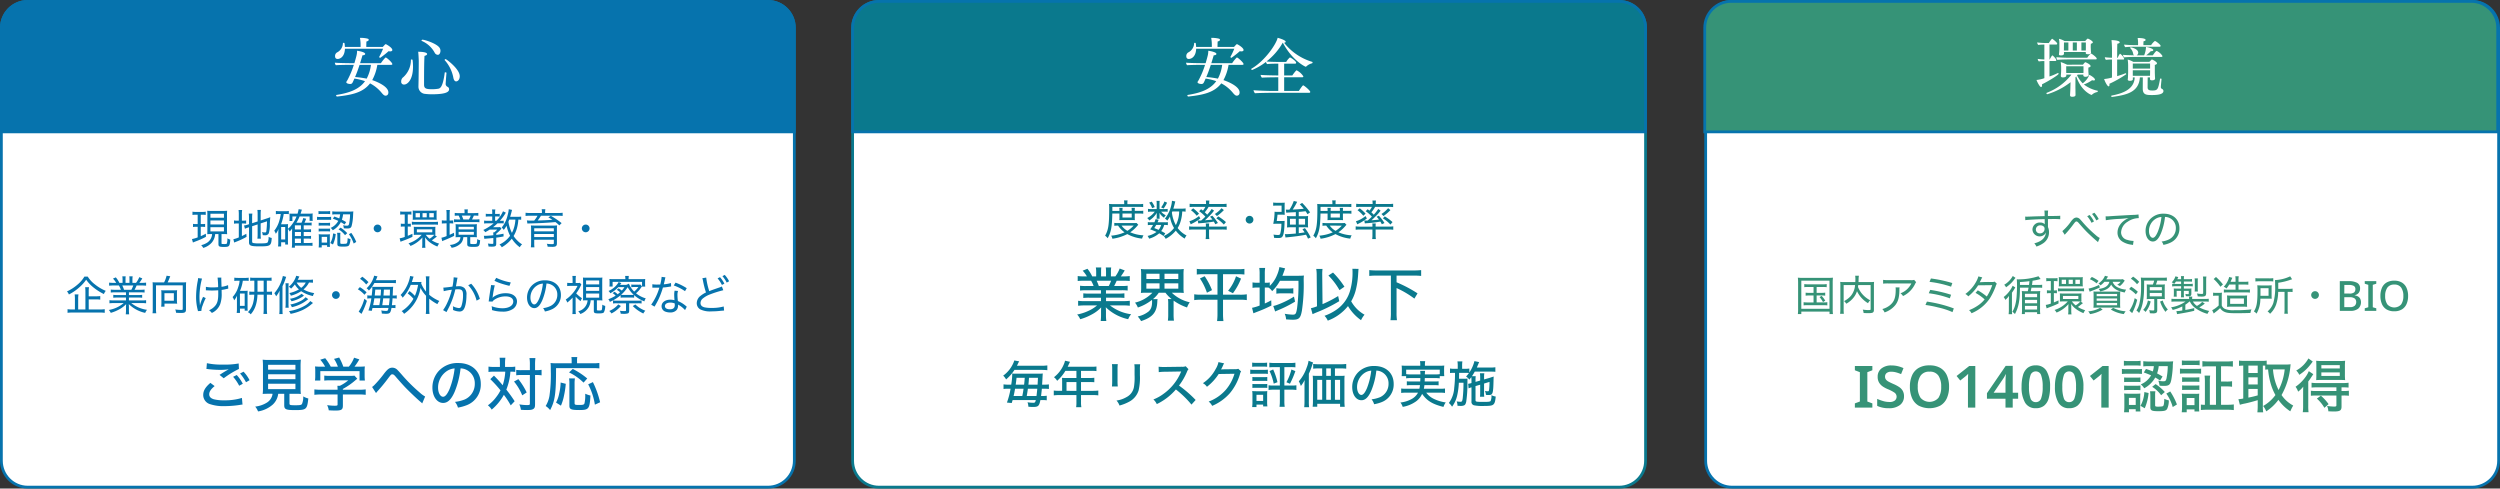
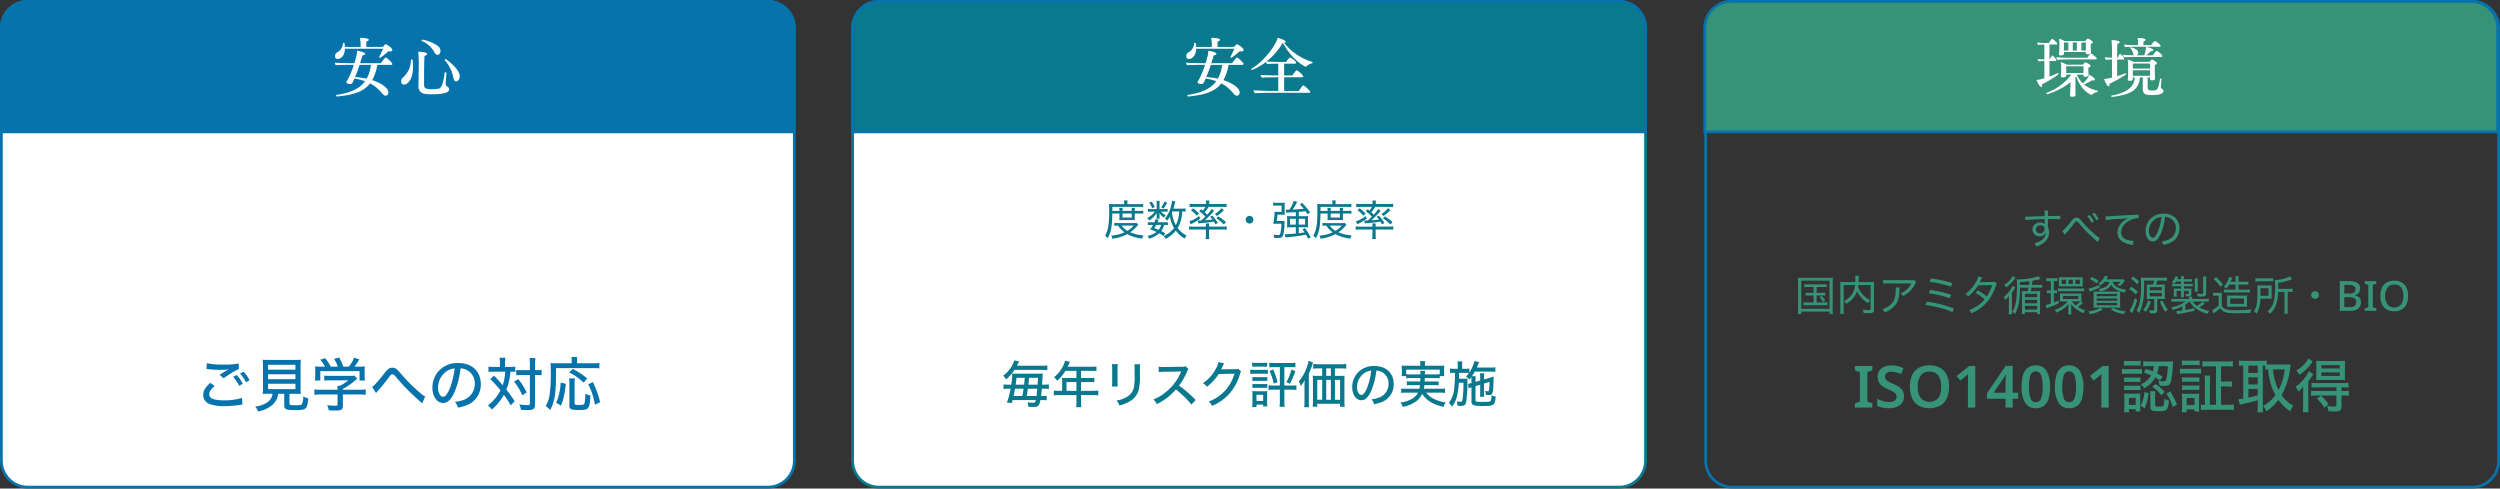
<svg xmlns="http://www.w3.org/2000/svg" width="900.67" height="176" viewBox="0 0 900.67 176">
  <rect x="0" y="0" width="900.67" height="176" fill="#333333" stroke="none" />
  <g id="グループ_44832" data-name="グループ 44832" transform="translate(-170 -2043.5)">
    <g id="パス_54089" data-name="パス 54089" transform="translate(170 2043.5)" fill="#fff">
      <path d="M 276.67 175.5 L 10 175.5 C 4.762 175.5 0.5 171.238 0.5 166 L 0.5 10 C 0.5 4.762 4.762 0.5 10 0.5 L 276.67 0.5 C 281.908 0.5 286.17 4.762 286.17 10 L 286.17 166 C 286.17 171.238 281.908 175.5 276.67 175.5 Z" stroke="none" />
      <path d="M 10 1 C 5.037 1 1 5.037 1 10 L 1 166 C 1 170.963 5.037 175 10 175 L 276.67 175 C 281.633 175 285.67 170.963 285.67 166 L 285.67 10 C 285.67 5.037 281.633 1 276.67 1 L 10 1 M 10 0 L 276.67 0 C 282.193 0 286.67 4.477 286.67 10 L 286.67 166 C 286.67 171.523 282.193 176 276.67 176 L 10 176 C 4.477 176 0 171.523 0 166 L 0 10 C 0 4.477 4.477 0 10 0 Z" stroke="none" fill="#0673ad" />
    </g>
-     <path id="パス_54090" data-name="パス 54090" d="M51.215,5.365v3.36H50.57a5.125,5.125,0,0,1-1.035-.075V9.79a5.431,5.431,0,0,1,1.02-.075h.66v3.81a12.761,12.761,0,0,1-2.055.6l.345,1.245c.255-.1.465-.195.795-.33a27.119,27.119,0,0,0,3.885-1.725L54.17,12.19c-.93.48-1.29.66-1.845.9V9.715h.6a7.237,7.237,0,0,1,.975.06V8.665a6.164,6.164,0,0,1-.975.06h-.6V5.365h.6a9.406,9.406,0,0,1,1.2.06V4.255a5.774,5.774,0,0,1-1.26.09h-2.22a6.15,6.15,0,0,1-1.305-.09V5.44a7.563,7.563,0,0,1,1.26-.075Zm5.19,6.96a3.93,3.93,0,0,1-2.235,3.36,6.091,6.091,0,0,1-1.695.63,3.7,3.7,0,0,1,.735,1,6.4,6.4,0,0,0,3.15-1.995,5.286,5.286,0,0,0,1.155-3H58.7V15.91c0,.885.3,1.05,1.92,1.05,2.025,0,2.145-.135,2.355-2.625a5.775,5.775,0,0,1-1.05-.465,6.04,6.04,0,0,1-.195,1.845c-.075.15-.315.21-.885.21h-.09c-.1,0-.24-.015-.42-.015-.45,0-.525-.045-.525-.3V12.325H60.4a9.657,9.657,0,0,1,1.44.06,14.578,14.578,0,0,1-.06-1.575V5.44a12.708,12.708,0,0,1,.06-1.515,11.345,11.345,0,0,1-1.425.06H56.135a11.525,11.525,0,0,1-1.485-.06,12.708,12.708,0,0,1,.06,1.515v5.415c0,.63-.015,1.125-.045,1.515.45-.03.825-.045,1.455-.045Zm-.6-7.335H60.68V6.445H55.805Zm0,2.43H60.68V8.86H55.805Zm0,2.43H60.68v1.515H55.805Zm15.03-.345,1.98-.66V12.49a10.209,10.209,0,0,1-.09,1.485H74a8.493,8.493,0,0,1-.09-1.455V8.485l2.28-.75a31.043,31.043,0,0,1-.225,3.465c-.075.465-.15.54-.48.54a4.75,4.75,0,0,1-1.1-.135,3.445,3.445,0,0,1,.27,1.11c.36.03.54.045.75.045a1.421,1.421,0,0,0,1.41-.66,9.984,9.984,0,0,0,.4-3.345c.045-1.02.045-1.02.15-2.52a11.978,11.978,0,0,1-1.2.45L73.91,7.42V5.08A10.658,10.658,0,0,1,74,3.625H72.725a9.9,9.9,0,0,1,.09,1.425V7.78l-1.98.645V6.46a8.84,8.84,0,0,1,.09-1.5H69.62a10.828,10.828,0,0,1,.09,1.545v2.28l-.435.135a6.018,6.018,0,0,1-1.35.315l.315,1.185a8.8,8.8,0,0,1,1.275-.48l.195-.06V15.3c0,1.2.63,1.455,3.72,1.455,4.02,0,4.29-.18,4.47-3.03a3.071,3.071,0,0,1-1.14-.42,4.218,4.218,0,0,1-.3,1.965c-.24.33-.825.42-2.85.42a11.249,11.249,0,0,1-2.355-.135c-.33-.09-.42-.21-.42-.54Zm-4.8-2.01h-.5a5.246,5.246,0,0,1-1.23-.09V8.59a6.669,6.669,0,0,1,1.23-.075h.5v5.01a8.862,8.862,0,0,1-1.95.645l.27,1.215c.165-.075.24-.105.6-.24a27.1,27.1,0,0,0,3.87-1.815l-.075-1.11c-.765.42-1.02.555-1.605.825V8.515h.36a8.769,8.769,0,0,1,1.17.06V7.42a5.109,5.109,0,0,1-1.14.075h-.39V5.35a10.414,10.414,0,0,1,.09-1.7h-1.29a12.219,12.219,0,0,1,.09,1.68Zm17.7,2.985a3.459,3.459,0,0,1,.615.93,6.7,6.7,0,0,0,.915-1.125c-.015.09-.03.54-.045,1.365v3.975a9.013,9.013,0,0,1-.105,1.59H86.24V16.5h4.92a11.36,11.36,0,0,1,1.425.09V15.46a9.11,9.11,0,0,1-1.425.075H89.42V13.96h1.335a9.657,9.657,0,0,1,1.305.075V12.97a7.886,7.886,0,0,1-1.335.075H89.42v-1.47h1.335a9.519,9.519,0,0,1,1.305.075V10.585a7.567,7.567,0,0,1-1.335.075H89.42V9.175h1.56c.45,0,.795.015,1.29.06V8.17a7.8,7.8,0,0,1-1.32.075H89.69a9.25,9.25,0,0,0,.51-1.17c.03-.06.06-.15.105-.27l-1.065-.24a7.527,7.527,0,0,1-.615,1.68H86.78A13.443,13.443,0,0,0,87.935,5.98h3.6V7.57h1.14a5.054,5.054,0,0,1-.06-.87V5.92A8.834,8.834,0,0,1,92.66,4.9a10.155,10.155,0,0,1-1.455.075h-2.91c.075-.21.225-.69.465-1.44l-1.17-.18a12.6,12.6,0,0,1-.39,1.62H85.535A7.2,7.2,0,0,1,84.29,4.93c.015.345.03.6.03.765v1a5.386,5.386,0,0,1-.06.915h1.08V5.98h1.5a11.239,11.239,0,0,1-1.395,2.55,8.935,8.935,0,0,1-1.71,1.92V9.91c0-.51.015-.84.045-1.185a5.5,5.5,0,0,1-.915.06h-1.6a19.1,19.1,0,0,0,.96-3.69h.795a8.139,8.139,0,0,1,1.035.06V4a7.017,7.017,0,0,1-1.32.09H80.765A8.973,8.973,0,0,1,79.385,4V5.185a6.508,6.508,0,0,1,1.29-.09h.465A14.95,14.95,0,0,1,80.6,7.63a10.259,10.259,0,0,1-1.8,3.5,4.053,4.053,0,0,1,.57,1.1,7.97,7.97,0,0,0,.96-1.71c-.045.48-.075,1.26-.075,1.485V15.34a9.492,9.492,0,0,1-.09,1.455H81.29V15.28h1.455V16.1H83.78c-.03-.345-.045-.645-.045-1.23Zm2.5.18V9.175h2.19V10.66Zm0,.915h2.19v1.47H86.24Zm0,2.385h2.19v1.575H86.24ZM81.29,9.775h1.455v4.5H81.29ZM99.935,6.79a19.5,19.5,0,0,1,1.935.78A5.7,5.7,0,0,1,99.125,10.1a3.507,3.507,0,0,1,.765.855,7.392,7.392,0,0,0,2.9-2.925,12.573,12.573,0,0,1,1.35.855l.57-.87c-.735-.45-1.02-.6-1.545-.87a8.288,8.288,0,0,0,.435-1.935h2.52a18.413,18.413,0,0,1-.33,3.3c-.135.645-.3.8-.84.8a6.039,6.039,0,0,1-1.35-.165,3.643,3.643,0,0,1,.27,1.11c.345.03.825.06,1.185.06,1,0,1.35-.18,1.6-.825a16.974,16.974,0,0,0,.54-3.735c.075-1.38.075-1.38.105-1.59a12.016,12.016,0,0,1-1.41.06h-4.635a10.4,10.4,0,0,1-1.545-.09v1.17a8.022,8.022,0,0,1,1.53-.09h1.29a7.493,7.493,0,0,1-.3,1.485c-.57-.24-.915-.375-1.8-.69Zm-5.19-1.65a7.793,7.793,0,0,1,1.125-.06h1.95a8.344,8.344,0,0,1,1.125.06V4.03a5.738,5.738,0,0,1-1.125.075H95.87a5.646,5.646,0,0,1-1.125-.075Zm-.525,2.1a9.109,9.109,0,0,1,1.2-.06h2.775c.5,0,.75.015,1.1.045V6.1a5.847,5.847,0,0,1-1.2.075H95.42a6.217,6.217,0,0,1-1.2-.075Zm.585,2.085a5.864,5.864,0,0,1,1-.06h2.13a6.164,6.164,0,0,1,.975.06V8.245a5.27,5.27,0,0,1-.975.06H95.81a5.754,5.754,0,0,1-1-.06Zm0,2.085a5.894,5.894,0,0,1,.99-.06h2.13a6.008,6.008,0,0,1,.99.06V10.345a7.647,7.647,0,0,1-.975.045H95.81a8.545,8.545,0,0,1-1-.045Zm1.1,5.73v-.81h1.935v.615h1.05a8.511,8.511,0,0,1-.06-1.215v-2.2a9.984,9.984,0,0,1,.045-1.14,8.621,8.621,0,0,1-1.08.045H96.035a8.512,8.512,0,0,1-1.215-.06,10.13,10.13,0,0,1,.06,1.215v2.1c0,.51-.03.975-.075,1.455Zm-.015-3.81h1.95V15.4h-1.95Zm4.1-1.23A7.814,7.814,0,0,1,99,15.565l.96.51a11.575,11.575,0,0,0,.99-3.765Zm2.595.87a5.318,5.318,0,0,1,.075-1.095h-1.215a7.184,7.184,0,0,1,.09,1.185v2.8c0,.825.345.99,2.04.99,1.5,0,1.995-.135,2.25-.6a5.44,5.44,0,0,0,.435-2.13,3.471,3.471,0,0,1-1-.345c-.03.48-.06.9-.105,1.23-.09.6-.195.735-.615.81-.135.015-.825.045-1.125.045-.69,0-.825-.06-.825-.39Zm3.105-.585a11.793,11.793,0,0,1,1.725,3.36l.93-.585A14.889,14.889,0,0,0,106.55,11.9Zm-3.735-1.755a8.149,8.149,0,0,1,2.34,2.1l.81-.72a11.631,11.631,0,0,0-2.4-1.995Zm14.07-1.725a1.388,1.388,0,1,0,1.38,1.38A1.376,1.376,0,0,0,116.015,8.905Zm20.475,3.7a3.158,3.158,0,0,1,.375.03,7.391,7.391,0,0,1-.045-.915v-1.08a8.3,8.3,0,0,1,.045-.945c-.33.03-.72.045-1.26.045h-5.34c-.48,0-.825-.015-1.215-.045a8.2,8.2,0,0,1,.045.93v1.08a7.328,7.328,0,0,1-.045.93,11.129,11.129,0,0,1,1.185-.045h1.68a10.508,10.508,0,0,1-4.77,3.075,3.42,3.42,0,0,1,.735.945,11.558,11.558,0,0,0,4.305-3.06,11.925,11.925,0,0,0-.06,1.32v.99a6.84,6.84,0,0,1-.09,1.41h1.23a7.839,7.839,0,0,1-.09-1.38V14.83a12.524,12.524,0,0,0-.06-1.365,6.708,6.708,0,0,0,1.62,1.755,11.643,11.643,0,0,0,2.835,1.605,5.326,5.326,0,0,1,.615-1.065,9.509,9.509,0,0,1-2.625-1.17c.345-.225.84-.6,1.365-1.02a2.256,2.256,0,0,0,.285-.225l.18-.135Zm-.75-.015c.225,0,.345,0,.69.015a6.477,6.477,0,0,1-1.665,1.41A6.82,6.82,0,0,1,133.4,12.6Zm-5.565-1.98h5.55v1.1h-5.55ZM125.81,5.26V8.635h-.375A5.308,5.308,0,0,1,124.4,8.56V9.685a5.335,5.335,0,0,1,1.02-.075h.39v3.75a8.657,8.657,0,0,1-1.83.495l.315,1.245c.225-.105.51-.21.81-.33a36.259,36.259,0,0,0,3.48-1.44V12.22c-.81.375-1.1.495-1.68.735V9.61h.15a6.663,6.663,0,0,1,.945.06v-1.1a6.132,6.132,0,0,1-.945.06h-.15V5.26h.21a5.975,5.975,0,0,1,1.1.075V4.165a5.925,5.925,0,0,1-1.275.09h-1.47a6.078,6.078,0,0,1-1.29-.09v1.17a6.252,6.252,0,0,1,1.17-.075Zm2.91.9a8.264,8.264,0,0,1-.045,1.035c.36-.03.705-.045,1.185-.045h6.315c.495,0,.81.015,1.17.045a6.913,6.913,0,0,1-.06-1.02V4.855a7.045,7.045,0,0,1,.06-1.02,9.065,9.065,0,0,1-1.215.06h-6.285a8.312,8.312,0,0,1-1.185-.06,6.5,6.5,0,0,1,.06,1.035Zm2.565.135h-1.56V4.78h1.56Zm2.445,0h-1.5V4.78h1.5Zm2.55,0h-1.62V4.78h1.62Zm-7.9,2.685a13.127,13.127,0,0,1,1.41-.075h6.6a9.907,9.907,0,0,1,1.4.075V7.885a12.5,12.5,0,0,1-1.41.075H129.8a9.2,9.2,0,0,1-1.425-.09Zm17.49,4.455a2.29,2.29,0,0,1-.72,1.635,5.278,5.278,0,0,1-3.12,1.17,2.665,2.665,0,0,1,.66,1.035,5.809,5.809,0,0,0,3.39-1.665,3.6,3.6,0,0,0,.84-2.175h1.41V15.94c0,.81.39,1.005,2.07,1.005,1.275,0,1.695-.06,1.995-.315.345-.285.48-.75.585-2.07a3.165,3.165,0,0,1-1.065-.42,4.613,4.613,0,0,1-.18,1.56c-.1.165-.36.225-1.11.225-1.08,0-1.215-.045-1.215-.33v-2.16h1.185c.525,0,.855.015,1.23.045a7.374,7.374,0,0,1-.06-1.14V9.955a7.889,7.889,0,0,1,.06-1.2,11.536,11.536,0,0,1-1.41.06h-4.845a12.212,12.212,0,0,1-1.455-.06,8.081,8.081,0,0,1,.06,1.17V12.43a6.011,6.011,0,0,1-.06,1.05c.585-.03.84-.045,1.29-.045Zm-.645-3.72h5.49v.93h-5.49Zm0,1.815h5.49v1.035h-5.49Zm-4.335-4.08h-.42a8.3,8.3,0,0,1-1.29-.075v1.17a11.377,11.377,0,0,1,1.26-.075h.45v4.575a8.893,8.893,0,0,1-1.86.6l.285,1.245a4.762,4.762,0,0,1,.63-.285c1.695-.69,2.565-1.08,3.675-1.635l-.06-1.11c-.75.36-.99.48-1.575.735V8.47h.15a8.53,8.53,0,0,1,1.155.06V7.4c-.375.03-.615.045-1.155.045h-.15V5.32a12.124,12.124,0,0,1,.09-1.665h-1.275a12.188,12.188,0,0,1,.09,1.65Zm7.605-2.67V4.39a4.531,4.531,0,0,1,.075-.96H147.29a4.616,4.616,0,0,1,.075.96v.39H145.34a10.808,10.808,0,0,1-1.515-.075V5.74a10.854,10.854,0,0,1,1.32-.06h.1a8.074,8.074,0,0,1,.57,1.38h-.855A12.23,12.23,0,0,1,143.57,7V8.065a11.972,11.972,0,0,1,1.425-.06h6.2a10.909,10.909,0,0,1,1.53.075v-1.1a9.5,9.5,0,0,1-1.485.075H150.05a12.094,12.094,0,0,0,.66-1.38h.09a14.368,14.368,0,0,1,1.53.06V4.7a13.822,13.822,0,0,1-1.53.075Zm-1.575,2.28a11.442,11.442,0,0,0-.555-1.38h3.225a8.816,8.816,0,0,1-.645,1.38Zm20.85-1.035a8.717,8.717,0,0,1-1.455.09h-2.52c.12-.39.375-1.32.48-1.7.135-.585.135-.585.195-.8l-1.185-.24a9.837,9.837,0,0,1-.39,2.085,10.985,10.985,0,0,1-2.175,4.545,2.712,2.712,0,0,1,.765.84A10.9,10.9,0,0,0,162.5,9.31a14.583,14.583,0,0,0,1.275,3.63,9.981,9.981,0,0,1-3.825,3.15,3.585,3.585,0,0,1,.825.99,12.616,12.616,0,0,0,3.615-3.09,11.321,11.321,0,0,0,2.88,3.09,3.376,3.376,0,0,1,.825-1.05,8.339,8.339,0,0,1-1.71-1.365,9.637,9.637,0,0,1-1.35-1.635,10.844,10.844,0,0,0,1.2-2.8,15.117,15.117,0,0,0,.51-3.12,8.188,8.188,0,0,1,1.02.075Zm-2.085,1.08a12.142,12.142,0,0,1-.21,1.71,10.89,10.89,0,0,1-1.05,3.09,14.013,14.013,0,0,1-1.26-4.02c.135-.33.165-.405.3-.78Zm-7.83,1.35a17.164,17.164,0,0,1-3.75,2.4,2.8,2.8,0,0,1,.7.8c.735-.39,1.065-.585,1.635-.945h2.685a6.689,6.689,0,0,1-1.11,1.02h-.345a4.826,4.826,0,0,1,.06,1.02c-1.05.12-2.415.21-2.925.21-.1,0-.315-.015-.48-.015l.18,1.125a5.019,5.019,0,0,1,.75-.105c1.425-.12,1.755-.15,2.475-.225v1.8c0,.255-.06.315-.345.315a10.062,10.062,0,0,1-1.62-.12,3.565,3.565,0,0,1,.225,1.08c.435.03.84.045,1.17.045,1.32,0,1.62-.195,1.62-1.08v-2.16c.915-.12,1.4-.195,2.64-.435L161.4,12.2c-1.185.225-1.62.3-2.625.42V12.19a12.742,12.742,0,0,0,1.575-1.455,2.443,2.443,0,0,1,.33-.345l-.525-.6a4.653,4.653,0,0,1-1.005.06H157.64a19.142,19.142,0,0,0,1.6-1.4h1.26a5.812,5.812,0,0,1,.975.06v-1a7.026,7.026,0,0,1-.975.045h-.42a16.97,16.97,0,0,0,2.16-2.94L161.21,4.12a10.729,10.729,0,0,1-2.385,3.435h-.45V5.995h.795a7.274,7.274,0,0,1,.87.045V5.02a4.731,4.731,0,0,1-.93.06h-.735V4.57a5.044,5.044,0,0,1,.09-1.095H157.25a5.542,5.542,0,0,1,.09,1.095v.51h-1.1a6.189,6.189,0,0,1-1.23-.075v1.05a8.119,8.119,0,0,1,1.215-.06h1.11v1.56h-1.575a7.8,7.8,0,0,1-1.35-.09V8.53a9.71,9.71,0,0,1,1.335-.075Zm17.385-3.72h-4.29a11.031,11.031,0,0,1-1.605-.09V5.8a11.681,11.681,0,0,1,1.545-.075h2.76a10.774,10.774,0,0,1-1.185,1.74h-.81a12.719,12.719,0,0,1-1.83-.06l.18,1.14a4.629,4.629,0,0,1,.705-.045c3.84-.09,6.675-.24,9.4-.495a12.6,12.6,0,0,1,1.4,1.2l.825-.825a27.9,27.9,0,0,0-3.885-2.625l-.9.555A14.839,14.839,0,0,1,179,7.18c-1.815.135-3.435.21-5.28.255a17.306,17.306,0,0,0,1.17-1.71h6.285a12.3,12.3,0,0,1,1.53.075V4.645a10.942,10.942,0,0,1-1.59.09H176.39V4.42a5.48,5.48,0,0,1,.09-1.05h-1.335a4.492,4.492,0,0,1,.09,1.05Zm-2.775,9.63h7.065v1.17c0,.345-.1.42-.66.42a13.349,13.349,0,0,1-1.875-.135,2.9,2.9,0,0,1,.285,1.05c.87.045,1.455.06,1.725.06,1.26,0,1.635-.3,1.635-1.29V10.8a14.355,14.355,0,0,1,.06-1.59,13.781,13.781,0,0,1-1.62.06h-6.09c-.84,0-1.335-.015-1.725-.045a10.027,10.027,0,0,1,.075,1.455V15.34a15.089,15.089,0,0,1-.09,1.77h1.29a12.4,12.4,0,0,1-.075-1.665Zm0-2.07h7.065v1.11H172.46Zm7.065-.96H172.46v-1.1h7.065Zm11.49-2.43a1.388,1.388,0,1,0,1.38,1.38A1.376,1.376,0,0,0,191.015,8.905ZM11.96,35.86h2.6a10.626,10.626,0,0,1,1.56.09V34.66a9.945,9.945,0,0,1-1.56.09h-2.6V33.1a9.508,9.508,0,0,1,.1-1.62h-1.38a12.5,12.5,0,0,1,.09,1.65v6.36H8.165V35.725A9.976,9.976,0,0,1,8.27,34.06H6.9a13.073,13.073,0,0,1,.09,1.665V39.49h-.96a9.788,9.788,0,0,1-1.695-.105v1.32A11.28,11.28,0,0,1,6.11,40.6h9.855a11.407,11.407,0,0,1,1.77.105v-1.32a11.031,11.031,0,0,1-1.77.105h-4ZM10.4,27.655A10.932,10.932,0,0,1,8,30.475a16.325,16.325,0,0,1-3.87,2.52,3.613,3.613,0,0,1,.69,1.1,17.687,17.687,0,0,0,3.96-2.76,13.8,13.8,0,0,0,2.265-2.565,13.351,13.351,0,0,0,2.52,2.7,19.921,19.921,0,0,0,3.87,2.475,3.838,3.838,0,0,1,.675-1.155,15.727,15.727,0,0,1-3.855-2.28,10.591,10.591,0,0,1-2.64-2.85Zm14.985,5.67V34.3h-3a11.349,11.349,0,0,1-1.575-.075v1.05a10.961,10.961,0,0,1,1.575-.075h3v1.035H21.14a11.966,11.966,0,0,1-1.71-.09V37.27a14.636,14.636,0,0,1,1.725-.09h3.42a11.192,11.192,0,0,1-5.37,2.49,3.908,3.908,0,0,1,.7,1.05A15.523,15.523,0,0,0,23.1,39.385a9.866,9.866,0,0,0,2.34-1.815c-.03.54-.045.87-.045,1.2v.915a11.67,11.67,0,0,1-.09,1.56h1.23a10.975,10.975,0,0,1-.09-1.545v-.93c0-.315-.015-.615-.045-1.215a11.978,11.978,0,0,0,5.91,3.165,4.02,4.02,0,0,1,.66-1.1,11.623,11.623,0,0,1-5.7-2.445h3.66a14.549,14.549,0,0,1,1.71.09V36.145a11.5,11.5,0,0,1-1.725.09H26.45V35.2h3.18a11.194,11.194,0,0,1,1.59.075v-1.05a11.065,11.065,0,0,1-1.59.075H26.45v-.975H30.5a11.323,11.323,0,0,1,1.59.075V32.32a10.938,10.938,0,0,1-1.59.075H28.475a16.459,16.459,0,0,0,.75-1.545h1.7a16.751,16.751,0,0,1,1.71.075v-1.11a11.538,11.538,0,0,1-1.665.09h-.78a14.8,14.8,0,0,0,1.08-1.605l-1.095-.45A8.181,8.181,0,0,1,29,29.905H27.71V28.78a6.768,6.768,0,0,1,.09-1.23H26.585a8.278,8.278,0,0,1,.06,1.2v1.155H25.22V28.75a7.891,7.891,0,0,1,.06-1.2H24.065a7,7,0,0,1,.09,1.23v1.125h-1.14a9.316,9.316,0,0,0-1.29-1.98l-1.035.45a7.169,7.169,0,0,1,1.17,1.53h-.87a11.776,11.776,0,0,1-1.68-.09v1.11a16.972,16.972,0,0,1,1.71-.075h1.815a8.636,8.636,0,0,1,.72,1.545h-2.07a10.708,10.708,0,0,1-1.575-.075V33.4a11.218,11.218,0,0,1,1.575-.075Zm-.7-.93a11.956,11.956,0,0,0-.63-1.545h3.96a10.126,10.126,0,0,1-.69,1.545ZM36.245,29.74a10.067,10.067,0,0,1-1.275-.06,13.477,13.477,0,0,1,.06,1.4V39.34a7.928,7.928,0,0,1-.09,1.53h1.365a7.966,7.966,0,0,1-.1-1.53V30.805h9.63V39.22c0,.375-.09.435-.63.435a16.461,16.461,0,0,1-2.07-.165,3.7,3.7,0,0,1,.285,1.185c.915.06,1.23.075,1.77.075,1.44,0,1.815-.255,1.815-1.29V31.045a12.7,12.7,0,0,1,.06-1.365,10.434,10.434,0,0,1-1.305.06h-5.37c.2-.375.345-.735.6-1.35.18-.465.285-.69.36-.855l-1.335-.21a9.839,9.839,0,0,1-.9,2.415Zm7.5,3.945a6.713,6.713,0,0,1,.075-1.14,7.346,7.346,0,0,1-1.05.06H39.11a6.741,6.741,0,0,1-1.035-.06,6.639,6.639,0,0,1,.075,1.125v3.555a9.394,9.394,0,0,1-.09,1.26h1.2v-1.11H42.5c.375,0,.975.015,1.335.045a6.752,6.752,0,0,1-.09-1.2Zm-4.5-.06h3.39V36.34h-3.39ZM54.17,32.59h.21a2.036,2.036,0,0,1,.27.015c.7.045,1.335.06,1.77.06.675,0,1.605-.045,2.19-.09.015.4.015.84.015,1.185,0,2.25-.27,3.36-1.02,4.305a5.941,5.941,0,0,1-2.295,1.71,4.43,4.43,0,0,1,1.005.975,5.806,5.806,0,0,0,3.015-3.165,10.8,10.8,0,0,0,.525-4.05c0-.735,0-.735-.015-1.08a13.537,13.537,0,0,0,1.59-.3c.48-.1.54-.12.81-.165l-.075-1.275a8.669,8.669,0,0,1-2.355.615c-.045-1.26-.06-2.055-.075-2.385-.015-.285-.015-.36-.015-.45A3.286,3.286,0,0,1,59.75,28l-1.365.015a29.976,29.976,0,0,1,.2,3.435,16.772,16.772,0,0,1-1.845.09,11.091,11.091,0,0,1-2.565-.21Zm-2.82-4.4a4.78,4.78,0,0,1-.12,1.05,31.22,31.22,0,0,0-.585,5.745,18.29,18.29,0,0,0,.555,4.575,4.61,4.61,0,0,1,.12.525l1.23-.075a5.641,5.641,0,0,1,.435-1.935,21.47,21.47,0,0,1,1.14-2.685l-.96-.45a14.861,14.861,0,0,0-1.14,3.1c-.015-.27-.045-.69-.06-.96-.075-.81-.1-1.515-.1-2.16a25.4,25.4,0,0,1,.915-6.555Zm14.97.945a8.767,8.767,0,0,1-.48,2.235,9.323,9.323,0,0,1-2.055,3.66,3.036,3.036,0,0,1,.555,1.17,6.275,6.275,0,0,0,1.065-1.71c-.03.63-.045,1.11-.045,1.62V39.28a9.306,9.306,0,0,1-.09,1.47h1.185V39.19H68.15v.735h1.1a9.31,9.31,0,0,1-.06-1.23V33.91a8.023,8.023,0,0,1,.045-1.17,6.906,6.906,0,0,1-.915.045h-1.86a13.835,13.835,0,0,0,1.02-3.645h.87a10.167,10.167,0,0,1,1.245.06V28.03a6.564,6.564,0,0,1-1.32.09h-2.5a8.631,8.631,0,0,1-1.365-.09v1.185a7.982,7.982,0,0,1,1.275-.075Zm.12,4.62h1.71V38.2H66.44Zm5.19-.975V33.1H71.3a9.614,9.614,0,0,1-1.485-.075V34.24a9.854,9.854,0,0,1,1.485-.075h.3a13.141,13.141,0,0,1-.4,2.925,7.306,7.306,0,0,1-1.9,3.375,2.77,2.77,0,0,1,1.02.78,8.757,8.757,0,0,0,1.92-3.555,14.024,14.024,0,0,0,.51-3.525h2.25v5.25a12.025,12.025,0,0,1-.1,1.68h1.35a12.476,12.476,0,0,1-.105-1.68v-5.25H76.5a8.045,8.045,0,0,1,1.5.09v-1.23a9.832,9.832,0,0,1-1.5.075H76.13V29.11h.255a9.538,9.538,0,0,1,1.455.075V28a10.372,10.372,0,0,1-1.515.09H71.69A9.434,9.434,0,0,1,70.13,28v1.185a10.2,10.2,0,0,1,1.5-.075Zm1.14-3.675h2.22V33.1H72.77V29.11Zm19.98-.39a9.648,9.648,0,0,1-1.575.09H87.26c.15-.285.27-.525.6-1.185l-1.14-.27a8.064,8.064,0,0,1-2.685,3.975,2.411,2.411,0,0,1,.825.66,10.132,10.132,0,0,0,1.365-1.515,6.563,6.563,0,0,0,1.47,1.8,11.91,11.91,0,0,1-3.45,1.305,3.323,3.323,0,0,1,.54.96A12.436,12.436,0,0,0,88.5,32.9a12.039,12.039,0,0,0,4.23,1.755,4.333,4.333,0,0,1,.48-1.065,10.758,10.758,0,0,1-3.87-1.32,7.684,7.684,0,0,0,1.98-2.475,9.964,9.964,0,0,1,1.425.075ZM90.14,29.8A5.4,5.4,0,0,1,88.52,31.7,5.684,5.684,0,0,1,86.885,29.8Zm-9.435,9.525a15.293,15.293,0,0,1-.09,1.83H81.83c-.045-.555-.06-.975-.06-1.845V31.12a18.348,18.348,0,0,0,1.11-2.73c.12-.375.135-.42.225-.645l-1.2-.315a13.992,13.992,0,0,1-3.075,6.21,4.79,4.79,0,0,1,.645,1.1A8.672,8.672,0,0,0,80.75,32.68c-.03.7-.045,1.305-.045,2.085Zm7.95-5.49a8.453,8.453,0,0,1-4.215,1.8,3.814,3.814,0,0,1,.585.915,12.923,12.923,0,0,0,3.99-1.68,4.582,4.582,0,0,1,.5-.345Zm-5.82-3.78a7.691,7.691,0,0,1,.075,1.32V37.33a10.125,10.125,0,0,1-.09,1.545h1.2a9.56,9.56,0,0,1-.075-1.53V31.36A9.84,9.84,0,0,1,84,30.055ZM90.1,35.08a5.86,5.86,0,0,1-1.605,1.26,13.133,13.133,0,0,1-3.915,1.365,3.131,3.131,0,0,1,.57.96,13.44,13.44,0,0,0,5.9-2.9Zm1.695,1.38a7.155,7.155,0,0,1-1.95,1.65,16.4,16.4,0,0,1-5.73,1.98,3.833,3.833,0,0,1,.585.99,19.709,19.709,0,0,0,4.245-1.35,14.679,14.679,0,0,0,3.225-2.085,6.841,6.841,0,0,1,.6-.48Zm9.225-3.555a1.388,1.388,0,1,0,1.38,1.38A1.376,1.376,0,0,0,101.015,32.9Zm14.385-3.96c.18-.375.27-.57.36-.81a3.082,3.082,0,0,1,.24-.57l-1.23-.24a4.3,4.3,0,0,1-.315,1.02,8.858,8.858,0,0,1-2.4,3.51,2.932,2.932,0,0,1,.84.825,12.409,12.409,0,0,0,1.98-2.715h5.835a16.989,16.989,0,0,1,1.92.06v-1.17a12.4,12.4,0,0,1-2.01.09Zm4.545,10.005c-.18.975-.27,1.065-.945,1.065a9.443,9.443,0,0,1-1.665-.18,3.123,3.123,0,0,1,.21,1.125c.48.045,1.155.09,1.5.09,1.38,0,1.68-.315,1.98-2.1h.255a9.159,9.159,0,0,1,1.185.06V37.855a4.7,4.7,0,0,1-1.155.09h-.135c.12-.945.18-1.47.24-2.46h.15a9.935,9.935,0,0,1,1.365.09V34.39a6.442,6.442,0,0,1-1.365.09h-.105c.045-.7.06-1.185.075-1.425a12.717,12.717,0,0,1,.12-1.755,14.446,14.446,0,0,1-1.56.06H115.16c-.48,0-.84-.015-1.05-.03.015.255.03.39.03.39v.225c0,.465-.09,1.365-.225,2.535h-.15a8.392,8.392,0,0,1-1.44-.09v1.185a6.924,6.924,0,0,1,1.32-.09h.135a21.437,21.437,0,0,1-1.05,4.365l1.2.135c.15-.495.18-.66.27-1.035Zm-1.8-4.47c.06-.615.06-.615.165-2.145h2.175c-.015.975-.03,1.32-.06,2.145Zm-3.15,0c.1-.975.135-1.23.195-2.145h2.07c-.06,1.29-.06,1.29-.135,2.145Zm5.37,1.005c-.06.825-.12,1.425-.255,2.46h-2.4c.21-1.365.21-1.365.345-2.46Zm-3.345,0c-.105.9-.18,1.4-.24,1.755-.09.48-.09.48-.12.7h-2.235c.3-1.5.315-1.59.435-2.46ZM109.7,28.45a9.279,9.279,0,0,1,2.22,2.04l.825-.84a13.688,13.688,0,0,0-2.235-1.965Zm-.78,3.78a9.232,9.232,0,0,1,2.385,1.965l.765-.885a12.81,12.81,0,0,0-2.43-1.875Zm2.34,3.4a15.184,15.184,0,0,1-2.04,4.635l1.02.825a2.59,2.59,0,0,1,.255-.51,28.965,28.965,0,0,0,1.695-4.2Zm15.615-1.9a10.15,10.15,0,0,1,2.07,1.92,12.21,12.21,0,0,1-4.245,4.44,3.185,3.185,0,0,1,.87.975,13.929,13.929,0,0,0,5.925-9.345,11.227,11.227,0,0,0,2,2.835v4.68a13.494,13.494,0,0,1-.105,1.875h1.35a12.936,12.936,0,0,1-.1-1.875V35.62a16.138,16.138,0,0,0,2.94,1.95,5.328,5.328,0,0,1,.7-1.14,14.307,14.307,0,0,1-3.645-2.22V29.155a10.417,10.417,0,0,1,.1-1.6h-1.35a10.415,10.415,0,0,1,.105,1.6v3.9a10.948,10.948,0,0,1-1.74-2.925c.045-.225.045-.285.1-.57-.315.03-.645.045-1.2.045h-2.28c.165-.495.225-.7.345-1.08a6.206,6.206,0,0,1,.3-.855l-1.26-.24a11.161,11.161,0,0,1-.465,1.89,12.9,12.9,0,0,1-2.985,4.965,2.751,2.751,0,0,1,.75.975,14.948,14.948,0,0,0,2.925-4.635h2.64A16.635,16.635,0,0,1,129.47,34.6a12.993,12.993,0,0,0-1.92-1.74Zm12.99-.825a21.779,21.779,0,0,1,2.91-.525,23.578,23.578,0,0,1-1.59,4.6,14.785,14.785,0,0,1-1.56,2.745l1.23.705c.45-.84.765-1.47.975-1.89a28.1,28.1,0,0,0,2.205-6.27,9.12,9.12,0,0,1,1.02-.06c1.335,0,1.755.48,1.755,2.01a11.749,11.749,0,0,1-.6,4.1.93.93,0,0,1-.84.675,5.875,5.875,0,0,1-2.205-.675,4.452,4.452,0,0,1,.075.84,3.368,3.368,0,0,1-.03.51,6.052,6.052,0,0,0,2.265.555,1.691,1.691,0,0,0,1.53-.69c.645-.855,1.05-2.865,1.05-5.25a3.2,3.2,0,0,0-.72-2.49,2.872,2.872,0,0,0-2.16-.675c-.33,0-.555.015-.915.045.075-.36.24-1.305.315-1.71a10.6,10.6,0,0,1,.27-1.4l-1.41-.15V28.1a21.032,21.032,0,0,1-.42,3.15c-1.26.195-2.76.36-3.3.375Zm8.82-2.145a12.435,12.435,0,0,1,3.015,5.55l1.185-.63a13.884,13.884,0,0,0-3.12-5.46Zm9.45-1.605a16.3,16.3,0,0,0,2.37.975c.915.3,1.515.48,3.03.855l.48-1.23a20.266,20.266,0,0,1-5.235-1.665ZM156.9,30.7a5.137,5.137,0,0,1-.1.825c-.27,1.7-.48,3.06-.63,4.2-.06.51-.075.615-.12.885l1.38.045a2.737,2.737,0,0,1,.615-.63,7.162,7.162,0,0,1,4.065-1.245c1.755,0,2.8.69,2.8,1.845,0,1.455-1.56,2.43-3.885,2.43a11.063,11.063,0,0,1-3.915-.75,4.532,4.532,0,0,1,.135,1.05v.36a12.933,12.933,0,0,0,3.81.555,6.342,6.342,0,0,0,3.78-.99,3.3,3.3,0,0,0,1.425-2.67c0-1.785-1.59-2.97-3.975-2.97a7.617,7.617,0,0,0-4.32,1.2,3,3,0,0,0-.525.465l-.015-.015c.03-.135.045-.165.075-.345a36.294,36.294,0,0,1,.75-4.155Zm18.75,8.31a2.942,2.942,0,0,1,.645,1.215,9.918,9.918,0,0,0,2.5-.78,5.535,5.535,0,0,0,3.285-5.19c0-3.165-2.265-5.265-5.67-5.265a6.409,6.409,0,0,0-4.935,2.025,6.244,6.244,0,0,0-1.6,4.2c0,2.19,1.11,3.795,2.625,3.795,1.125,0,2.025-.9,2.88-2.865a21.8,21.8,0,0,0,1.5-6,3.959,3.959,0,0,1,1.68.4,3.873,3.873,0,0,1,2.22,3.645,4.406,4.406,0,0,1-2.37,4.005A8.2,8.2,0,0,1,175.655,39.01Zm-.06-8.835a20.482,20.482,0,0,1-1.335,5.4c-.615,1.41-1.185,2.1-1.77,2.1-.78,0-1.38-1.08-1.38-2.445a5.119,5.119,0,0,1,2.34-4.35A4.243,4.243,0,0,1,175.6,30.175Zm16.11,6.015a4.388,4.388,0,0,1-3.375,3.945,4.528,4.528,0,0,1,.765.99,5.659,5.659,0,0,0,3.09-2.64,5.732,5.732,0,0,0,.615-2.3h1.14V40c0,.765.3.915,1.785.915,1.1,0,1.59-.1,1.83-.375a4.741,4.741,0,0,0,.48-2.34,2.933,2.933,0,0,1-1.05-.45,8.5,8.5,0,0,1-.15,1.785c-.075.27-.225.33-.945.33-.69,0-.84-.045-.84-.3V36.19h.525a14.122,14.122,0,0,1,1.455.06,14.677,14.677,0,0,1-.06-1.545v-5.19a13.666,13.666,0,0,1,.06-1.53,11.013,11.013,0,0,1-1.44.06h-4.11a10.7,10.7,0,0,1-1.455-.06c.03.51.045.78.045,1.53v5.19c0,.615-.015,1.17-.045,1.53.345-.03.84-.045,1.44-.045Zm-.555-7.155h4.725V30.46H191.15Zm0,2.385h4.725v1.365H191.15Zm0,2.325h4.725V35.23H191.15Zm-3.765,1.11a15.631,15.631,0,0,0,1.785,1.65,4.36,4.36,0,0,1,.51-1.065,11.439,11.439,0,0,1-2.1-1.755,14.922,14.922,0,0,0,1.575-2.58,3.6,3.6,0,0,1,.3-.57l-.51-.63a3.533,3.533,0,0,1-.72.045H187.4V28.6a6.456,6.456,0,0,1,.09-1.185H186.2a9.983,9.983,0,0,1,.09,1.17V29.95h-.81a8.876,8.876,0,0,1-1.14-.06v1.17a11,11,0,0,1,1.185-.06h2.535a11.409,11.409,0,0,1-1.86,2.805,12.187,12.187,0,0,1-2.385,2.115,4.671,4.671,0,0,1,.57,1.08,17.873,17.873,0,0,0,1.9-1.77v4.32c0,.63-.03,1.1-.075,1.59h1.26a9.735,9.735,0,0,1-.09-1.59ZM200.69,33.6a6.118,6.118,0,0,1,1.11.915,13.974,13.974,0,0,1-2.64,1.29,2.944,2.944,0,0,1,.555.945,14.778,14.778,0,0,0,3.87-2.385v.885a9.234,9.234,0,0,1,1.26-.06h2.4a8.512,8.512,0,0,1,1.215.06V34.33a12.08,12.08,0,0,0,3.69,2.25,3.115,3.115,0,0,1,.51-1.08,9.787,9.787,0,0,1-3.525-1.845,8.392,8.392,0,0,0,1.71-1.875c.18-.24.195-.27.465-.615v.09h1.155a7.253,7.253,0,0,1-.06-1.14v-.54a7.568,7.568,0,0,1,.06-1.065,14.549,14.549,0,0,1-1.53.06h-4.47v-.135a5.658,5.658,0,0,1,.09-1.035h-1.35a5.948,5.948,0,0,1,.09,1.05v.12h-4.2a15.046,15.046,0,0,1-1.545-.06,7.849,7.849,0,0,1,.06,1.065v.51a8.117,8.117,0,0,1-.06,1.155h1.155V29.545h10.6v1.62l-.63-.675a3.408,3.408,0,0,1-.945.075h-1.05a6.555,6.555,0,0,1-1.245-.075v.99a6.528,6.528,0,0,1,1.185-.075h1.365a8.175,8.175,0,0,1-1.515,1.65,8.608,8.608,0,0,1-1.89-2.85l-.9.405c-.165.015-.36.015-.87.015H203.39c.27-.36.375-.495.465-.615l-.99-.405a4.3,4.3,0,0,1-.375.645,7.762,7.762,0,0,1-3.255,2.58,2.949,2.949,0,0,1,.63.825,10.71,10.71,0,0,0,2.88-2.2h2.22a8.764,8.764,0,0,1-.945,1.23,7.889,7.889,0,0,0-1.17-.81l-.645.54a6.387,6.387,0,0,1,1.185.885c-.315.27-.555.48-.87.72a7.946,7.946,0,0,0-1.1-.9Zm4.155.66a10.169,10.169,0,0,1-1.1-.045,12.419,12.419,0,0,0,2.37-2.745c.42.66.675,1.05.78,1.17a10.6,10.6,0,0,0,1.425,1.575,9.13,9.13,0,0,1-1.08.045Zm.69,3.015v2.445c0,.285-.09.36-.51.36a11.125,11.125,0,0,1-1.695-.12,3.2,3.2,0,0,1,.285,1.065c.48.03.9.045,1.185.045a4.779,4.779,0,0,0,1.455-.18c.27-.12.42-.45.42-.96V37.27h3.21a7.138,7.138,0,0,1,1.26.075v-1.1a6.851,6.851,0,0,1-1.245.075h-7.755a7.2,7.2,0,0,1-1.29-.075v1.1a7.517,7.517,0,0,1,1.29-.075Zm-2.805.4a8.288,8.288,0,0,1-3.24,2.355,3.846,3.846,0,0,1,.795.9,11,11,0,0,0,3.4-2.685Zm5.235.585a13.56,13.56,0,0,0,3.81,2.685,3.634,3.634,0,0,1,.72-1.005,10.432,10.432,0,0,1-3.6-2.25Zm10.4-10.515a16.4,16.4,0,0,1-.495,2.76c-.24.015-.63.015-1.035.015a9.833,9.833,0,0,1-1.815-.12v1.23h.525c.45.015.57.015.93.015.63,0,.69,0,1.08-.015a20.508,20.508,0,0,1-2.955,6.135l1.215.705c.075-.135.165-.3.3-.525.57-1.005.705-1.26,1.065-1.98a28.13,28.13,0,0,0,1.65-4.38,23.5,23.5,0,0,0,2.445-.3,4.488,4.488,0,0,1,.51-.075l-.045-1.245a12.676,12.676,0,0,1-2.6.465c.18-.7.27-1.035.375-1.545a7.134,7.134,0,0,1,.225-.96Zm9.045,4.08a20.216,20.216,0,0,0-4.035-2l-.645,1.02A16.656,16.656,0,0,1,226.79,32.9Zm.015,6.675c-.09-.075-.09-.075-.225-.18a4.112,4.112,0,0,0-.42-.36,10.2,10.2,0,0,0-2.55-1.5,18.635,18.635,0,0,1-.165-2.2,4.353,4.353,0,0,1,.21-1.44l-1.23-.1a6.4,6.4,0,0,0-.15,1.4c0,.495.045,1.305.1,2.04a5.826,5.826,0,0,0-1.515-.195c-1.845,0-3.135.975-3.135,2.37a2.052,2.052,0,0,0,1.44,1.965,4.856,4.856,0,0,0,1.635.27,2.983,2.983,0,0,0,2.37-.9,2.6,2.6,0,0,0,.5-1.545,2.07,2.07,0,0,0-.03-.39,8.667,8.667,0,0,1,2.535,1.98Zm-4.365-1.2a4.24,4.24,0,0,1,.045.6c0,1.035-.57,1.53-1.755,1.53-1.125,0-1.8-.435-1.8-1.155,0-.765.75-1.26,1.935-1.26A4.276,4.276,0,0,1,223.055,37.3Zm9.975-9.06a5.863,5.863,0,0,1,.24.96,32.2,32.2,0,0,0,1.065,4.155,10.123,10.123,0,0,0-1.98,1.245,3.354,3.354,0,0,0-1.335,2.535,2.536,2.536,0,0,0,1.26,2.325,8.022,8.022,0,0,0,4.02.72,28.452,28.452,0,0,0,3.42-.21l1.14-.09-.135-1.47a15.613,15.613,0,0,1-4.425.525,11.508,11.508,0,0,1-2.49-.21c-.975-.255-1.44-.765-1.44-1.56a2.138,2.138,0,0,1,.78-1.59,9.134,9.134,0,0,1,2.775-1.56,37.986,37.986,0,0,1,4.65-1.455l-.51-1.35a5.891,5.891,0,0,1-.99.39c-2.64.915-2.64.915-3.555,1.29a25.162,25.162,0,0,1-1.1-4.89Zm5.49.06a10.47,10.47,0,0,1,1.56,2.37l.885-.5a11.739,11.739,0,0,0-1.575-2.325Zm1.74-.81a10.993,10.993,0,0,1,1.545,2.325l.87-.495a11.194,11.194,0,0,0-1.575-2.28Z" transform="translate(190 2115.5)" fill="#0673ad" />
    <path id="パス_54091" data-name="パス 54091" d="M54.368,4.581a3.247,3.247,0,0,1,.735.063,39.045,39.045,0,0,0,4.242.252,21.286,21.286,0,0,0,3.066-.21l-.42.231c-.252.147-.315.189-.546.315-.735.441-1.029.609-2.352,1.47L60.6,7.92a32.47,32.47,0,0,1,5.481-3.36l-.1-1.974a26.429,26.429,0,0,1-5.733.4,24.182,24.182,0,0,1-5.712-.5Zm1.428,5c-1.827,1.554-2.583,2.856-2.583,4.368A3.453,3.453,0,0,0,55.8,17.286a14.868,14.868,0,0,0,5.082.672,35.8,35.8,0,0,0,5.67-.462,6.253,6.253,0,0,1,.819-.1L67.157,15a20.748,20.748,0,0,1-6.426.861,14.334,14.334,0,0,1-3.717-.378c-1.092-.336-1.638-.924-1.638-1.785,0-.945.588-1.848,1.953-2.961ZM66.485,6.2a16.028,16.028,0,0,1,2.142,3.15l1.281-.735a13.057,13.057,0,0,0-2.163-3.066Zm-2.5,1.2a15.433,15.433,0,0,1,2.184,3.213l1.3-.714a14.029,14.029,0,0,0-2.184-3.15ZM78.2,13.506a4.36,4.36,0,0,1-2,3.15,10.067,10.067,0,0,1-4.263,1.47,5.874,5.874,0,0,1,1.029,1.743,10.466,10.466,0,0,0,5.334-2.5,6.37,6.37,0,0,0,1.932-3.864H82.4v4.158c0,1.449.63,1.722,3.864,1.722,4.116,0,4.389-.231,4.809-4.179a6.763,6.763,0,0,1-1.827-.756,6.329,6.329,0,0,1-.441,2.709c-.231.4-.714.483-2.373.483-1.953,0-2.142-.063-2.142-.672V13.506H86.12c.987,0,1.722.021,2.268.063a15.889,15.889,0,0,1-.1-2.2V3.909a26.123,26.123,0,0,1,.1-2.688,20.928,20.928,0,0,1-2.205.105H76.838a16.643,16.643,0,0,1-2.2-.105,25.829,25.829,0,0,1,.1,2.688v7.455a16.262,16.262,0,0,1-.1,2.2c.588-.042,1.2-.063,2.31-.063ZM76.586,3.069h9.849V4.833H76.586Zm0,3.4h9.849V8.256H76.586Zm0,3.423h9.849v1.932H76.586ZM95.948,3.741a20.545,20.545,0,0,1-2.457-.084A13.383,13.383,0,0,1,93.575,5.4V7.185a11.309,11.309,0,0,1-.1,1.554H95.4V5.358h14.133V8.739h1.932a12.319,12.319,0,0,1-.1-1.554V5.4a13.383,13.383,0,0,1,.084-1.743,25.175,25.175,0,0,1-2.52.084h-1.218a22.746,22.746,0,0,0,1.743-2.625l-1.89-.609a11.09,11.09,0,0,1-1.89,3.234h-1.995a18.907,18.907,0,0,0-1.491-3.3l-1.848.5a12.769,12.769,0,0,1,1.386,2.793H99.161a18.662,18.662,0,0,0-2-3.045l-1.785.546a12.916,12.916,0,0,1,1.743,2.5Zm7.581,10.017H109.3a18.634,18.634,0,0,1,2.457.126V11.931a19.174,19.174,0,0,1-2.436.126h-5.8v-.294a25,25,0,0,0,4.62-3.213c.063-.063.273-.21.567-.483l-1.008-1.092a9.522,9.522,0,0,1-1.575.084h-7.2a15.36,15.36,0,0,1-2.1-.1V8.76a19.132,19.132,0,0,1,2.058-.105h6.594a14.668,14.668,0,0,1-3.024,1.974h-.9a10.85,10.85,0,0,1,.063,1.2v.231H95.654a19.146,19.146,0,0,1-2.394-.126v1.953a17.929,17.929,0,0,1,2.415-.126h5.943v3.549c0,.441-.147.5-1.092.5a20.193,20.193,0,0,1-2.667-.21,6.327,6.327,0,0,1,.588,1.869c.735.042,1.806.084,2.31.084,2.289,0,2.772-.315,2.772-1.827Zm11.949-.5a4.338,4.338,0,0,1,.4-.525,58.222,58.222,0,0,0,4.074-4.956c.882-1.155,1.008-1.281,1.386-1.281.357,0,.651.189,1.134.756,1.029,1.218,2.814,3.213,3.549,3.969,1.386,1.449,4.2,4.116,5.418,5.145a7.385,7.385,0,0,1,.672.609l1.05-2.478a10.446,10.446,0,0,1-2.037-1.512,58.367,58.367,0,0,1-6.447-6.447c-.756-.84-1.218-1.365-1.449-1.575a2.558,2.558,0,0,0-1.848-.861c-1.029,0-1.659.441-2.9,2a41.113,41.113,0,0,1-3.465,4.116,5.855,5.855,0,0,1-.966.84Zm30.45-8.9a4.935,4.935,0,0,1,2.247.588,5.326,5.326,0,0,1,2.877,4.914,6.1,6.1,0,0,1-3.654,5.712,14.16,14.16,0,0,1-3.486.861,5.491,5.491,0,0,1,1.071,2.058,15.588,15.588,0,0,0,3.234-.9,7.927,7.927,0,0,0,5-7.623c0-4.536-3.213-7.539-8.106-7.539A9.19,9.19,0,0,0,138.053,5.3a8.845,8.845,0,0,0-2.268,5.985c0,3.192,1.638,5.523,3.864,5.523,1.638,0,2.919-1.218,4.137-3.99A30.953,30.953,0,0,0,145.928,4.35Zm-2.142.021a28.933,28.933,0,0,1-1.806,7.371c-.819,1.911-1.6,2.835-2.352,2.835-1.008,0-1.806-1.449-1.806-3.276a7.143,7.143,0,0,1,3.087-5.922A5.845,5.845,0,0,1,143.786,4.371ZM160.1,3.846H158a14.6,14.6,0,0,1-2.016-.126V5.652a12.693,12.693,0,0,1,1.932-.105h4.116a19.074,19.074,0,0,1-.924,4.893,43.291,43.291,0,0,0-3.15-3.465l-1.323,1.26a43.066,43.066,0,0,1,3.675,4.032,13.292,13.292,0,0,1-1.449,2.31,13.88,13.88,0,0,1-3.087,3.087,5.687,5.687,0,0,1,1.365,1.554,18.852,18.852,0,0,0,4.389-5.334,30.864,30.864,0,0,1,2.478,3.8l1.407-1.491a51.422,51.422,0,0,0-3-4.179,21.077,21.077,0,0,0,1.47-6.468,11.834,11.834,0,0,1,1.743.084V3.72a11.133,11.133,0,0,1-1.974.126h-1.7V2.565a14.075,14.075,0,0,1,.126-2.037h-2.1a10.261,10.261,0,0,1,.126,2.058Zm10.794,2.9V17.055c0,.462-.168.525-1.134.525a19.72,19.72,0,0,1-2.667-.252,6.524,6.524,0,0,1,.567,1.953c.819.063,1.554.084,2.226.084,1.365,0,1.974-.126,2.394-.483.378-.315.483-.693.483-1.722V6.744h.357a13.708,13.708,0,0,1,1.533.063c.294.042.294.042.462.063v-2A12.329,12.329,0,0,1,173.123,5h-.357V3.048a17.8,17.8,0,0,1,.126-2.394H170.75a13.2,13.2,0,0,1,.147,2.394V5h-2.919a12.754,12.754,0,0,1-1.995-.1V6.849a13.253,13.253,0,0,1,1.995-.105ZM165.185,9.1a18.8,18.8,0,0,1,2.961,4.977l1.6-1.05a24.489,24.489,0,0,0-3-4.788Zm20.769-6.573h-5.439a16.548,16.548,0,0,1-2.163-.105c.063.693.084,1.344.084,2.814a53.742,53.742,0,0,1-.483,9.009,10.408,10.408,0,0,1-1.365,3.675,6.551,6.551,0,0,1,1.6,1.47c1.764-3.318,2.142-5.9,2.142-15.12h13.209a18.409,18.409,0,0,1,2.394.1V2.4a16.551,16.551,0,0,1-2.394.126h-5.649V1.536a5.108,5.108,0,0,1,.1-1.26h-2.142a6,6,0,0,1,.1,1.26ZM182.09,17.79a17.556,17.556,0,0,0,1.134-3.759,31.967,31.967,0,0,0,.609-4.116l-1.848-.462a20.137,20.137,0,0,1-.546,4.053,11.232,11.232,0,0,1-1.113,3.171Zm2.919-9.828a9.124,9.124,0,0,1,.126,1.932v7.938c0,1.26.63,1.533,3.549,1.533,3.465,0,3.759-.378,4.032-5.229a9.086,9.086,0,0,1-1.869-.651v.483a12.882,12.882,0,0,1-.273,2.982c-.168.483-.525.588-1.911.588-1.428,0-1.659-.084-1.659-.651V9.915a11.083,11.083,0,0,1,.126-1.953ZM191.561,8a27.327,27.327,0,0,0-5.208-3.444l-1.344,1.26a19.405,19.405,0,0,1,5.229,3.675Zm4.641,8.568a33.654,33.654,0,0,0-2.6-7.266l-1.7.8a23.34,23.34,0,0,1,2.415,7.329Z" transform="translate(190 2171.857)" fill="#0673ad" />
    <g id="パス_54092" data-name="パス 54092" transform="translate(170 2043.5)" fill="#0673ad">
      <path d="M 286.17 47.5 L 0.5 47.5 L 0.5 10 C 0.5 4.762 4.762 0.5 10 0.5 L 276.67 0.5 C 281.908 0.5 286.17 4.762 286.17 10 L 286.17 47.5 Z" stroke="none" />
      <path d="M 10 1 C 5.037 1 1 5.037 1 10 L 1 47 L 285.67 47 L 285.67 10 C 285.67 5.037 281.633 1 276.67 1 L 10 1 M 10 0 L 276.67 0 C 282.193 0 286.67 4.477 286.67 10 L 286.67 48 L 0 48 L 0 10 C 0 4.477 4.477 0 10 0 Z" stroke="none" fill="#0673ad" />
    </g>
    <path id="パス_54097" data-name="パス 54097" d="M-3.933-17.066c-.023,0-.069-.023-.092-.023-.161,0-.253.115-1.058.989H-11.04c0-.529.023-1.426.046-1.932.552-.184.828-.322.828-.6v-.023c0-.3-.184-.368-.552-.46a10.845,10.845,0,0,0-2.369-.253h-.23a13.794,13.794,0,0,1,.23,2.507v.759h-5.658a11.46,11.46,0,0,0-.138-1.311c-.023-.115-.161-.161-.322-.161-.115,0-.253.046-.253.115A3.847,3.847,0,0,1-21.6-14.1a1.5,1.5,0,0,0-.69,1.311c0,.9.552,1.035.943,1.035.506,0,2.484-.391,2.622-3.7H-4.991a25.779,25.779,0,0,1-1.4,2.944v.046c0,.115.23.3.345.3h.023a31.162,31.162,0,0,0,3.013-2.392,2.578,2.578,0,0,0,.552.069c.506,0,.805-.184.805-.506C-1.656-15.709-3.22-16.721-3.933-17.066Zm-.092,4.784a.327.327,0,0,0-.138.046,13.548,13.548,0,0,0-1.61,2h-7.5c.3-.92.575-1.863.874-2.852h.046c.6,0,.92-.23.92-.483,0-.667-2.3-1.058-2.921-1.15-.046,1.265-.092,1.449-.966,4.485h-.943c-1.61,0-5.313-.069-6.095-.184a1.488,1.488,0,0,0,.368.92c.759-.092,4-.138,5.129-.138h1.334A31.17,31.17,0,0,1-17.71-4.37a7.558,7.558,0,0,1-.483.8.277.277,0,0,0-.046.184c0,.46.92.644,1.38.644.667,0,.805-.322,1.127-1.035.138-.3.276-.621.414-.92a20.577,20.577,0,0,1,3.818.943C-13.547-.9-16.928.437-21.758,1.2a.175.175,0,0,0-.138.184.379.379,0,0,0,.345.391h.046C-16.146,1.2-12.19.322-9.683-2.967A13.564,13.564,0,0,1-5.428.529c.506.6.9.943,1.334.943.253,0,1.012-.115,1.012-1.173,0-2.461-5.267-4.255-5.819-4.439a16.9,16.9,0,0,0,1.84-5.5h5.014c.23,0,.391-.092.391-.276C-1.656-10.465-3.7-12.282-4.025-12.282ZM-9.361-9.637A14.206,14.206,0,0,1-10.9-4.669a31.774,31.774,0,0,0-4.186-.575c.621-1.426,1.127-2.852,1.633-4.393Zm24.794-6.026C14.559-17.273,10-18.7,9.177-18.7a.417.417,0,0,0-.322.345.123.123,0,0,0,.069.092,9.508,9.508,0,0,1,4.692,4.278,1.344,1.344,0,0,0,1.081.736c.828,0,.989-1.081.989-1.449A1.9,1.9,0,0,0,15.433-15.663Zm2.116,3.956c-.161,0-.368.161-.368.3a.084.084,0,0,0,.023.069,13.078,13.078,0,0,1,3.128,6.371c.161.8.506,1.288.989,1.288.69,0,1.311-.736,1.311-1.863C22.632-8.165,17.779-11.707,17.549-11.707Zm1.242,10.9a.909.909,0,0,0-.529-.9,1.191,1.191,0,0,1-.713-1.035c0-.023.184-2.668.3-3.979.023-.138-.23-.23-.414-.23-.115,0-.207.023-.207.115-.667,5.106-1.587,5.658-2.323,5.8a14.423,14.423,0,0,1-2.254.184c-2.254,0-2.852-.322-2.875-1.61V-4.14c0-2.622.023-6.716.161-8.717.667-.184.943-.437.943-.667,0-.782-2.553-.828-3.22-.828.115.828.207,3.013.207,3.381,0,0-.023,5.635-.115,9.062v.092A2.591,2.591,0,0,0,10.189.828,19.815,19.815,0,0,0,12.6.966C16.353.966,18.791.506,18.791-.805ZM5.635-11.431c-.023-.069-.207-.138-.368-.138-.138,0-.23.046-.23.138a8.363,8.363,0,0,1-2.714,6.21,1.851,1.851,0,0,0-.782,1.587.972.972,0,0,0,1.035,1.1c1.219,0,3.22-1.7,3.22-6.463A17.828,17.828,0,0,0,5.635-11.431Z" transform="translate(313 2076.5)" fill="#fff" />
    <g id="パス_54082" data-name="パス 54082" transform="translate(784 2043.5)" fill="#fff">
-       <path d="M 276.67 175.5 L 10 175.5 C 4.762 175.5 0.5 171.238 0.5 166 L 0.5 10 C 0.5 4.762 4.762 0.5 10 0.5 L 276.67 0.5 C 281.908 0.5 286.17 4.762 286.17 10 L 286.17 166 C 286.17 171.238 281.908 175.5 276.67 175.5 Z" stroke="none" />
      <path d="M 10 1 C 5.037 1 1 5.037 1 10 L 1 166 C 1 170.963 5.037 175 10 175 L 276.67 175 C 281.633 175 285.67 170.963 285.67 166 L 285.67 10 C 285.67 5.037 281.633 1 276.67 1 L 10 1 M 10 0 L 276.67 0 C 282.193 0 286.67 4.477 286.67 10 L 286.67 166 C 286.67 171.523 282.193 176 276.67 176 L 10 176 C 4.477 176 0 171.523 0 166 L 0 10 C 0 4.477 4.477 0 10 0 Z" stroke="none" fill="#0673ad" />
    </g>
    <path id="パス_54084" data-name="パス 54084" d="M102.62,5.86c-1.68.045-2.34.06-3.615.1-2.265.09-2.355.09-2.76.09-.225,0-.345,0-.645-.015l.045,1.29c.93-.15,4.425-.345,6.99-.39,0,.825.015,1.6.03,1.74v.1a2.259,2.259,0,0,0-1.665-.6,2.588,2.588,0,0,0-2.775,2.55,2.591,2.591,0,0,0,4.44,1.665,2.387,2.387,0,0,0,.4-.66,3.366,3.366,0,0,1-.435,1.515c-.645,1.17-1.8,1.9-3.735,2.43a3.863,3.863,0,0,1,.765,1.155,9.679,9.679,0,0,0,2.475-1.215,4.718,4.718,0,0,0,2.055-3.96,4.346,4.346,0,0,0-.375-1.86V6.925c1.2-.015,1.455-.015,1.665-.015a26.031,26.031,0,0,1,2.76.075V5.725c-.5.06-1.635.09-4.44.1a12.863,12.863,0,0,1,.075-1.965h-1.35a6.725,6.725,0,0,1,.075.87Zm-1.515,3.33a1.7,1.7,0,0,1,1.185.435,1.009,1.009,0,0,1,.3.8,1.587,1.587,0,0,1-1.665,1.65,1.382,1.382,0,0,1-1.47-1.425A1.527,1.527,0,0,1,101.105,9.19Zm8.76,3.4a2.875,2.875,0,0,1,.27-.33,40.241,40.241,0,0,0,2.85-3.465c.69-.9.8-1.005,1.11-1.005.24,0,.465.165.84.6,1.365,1.56,1.965,2.235,2.745,3.03.96.975,2.8,2.67,3.75,3.45a3.478,3.478,0,0,1,.4.375l.63-1.53a5.842,5.842,0,0,1-1.32-.915,42.2,42.2,0,0,1-4.695-4.6c-.585-.69-.9-1.035-1.05-1.185a1.864,1.864,0,0,0-1.32-.645,1.808,1.808,0,0,0-1.2.54,5.923,5.923,0,0,0-.795.915A18.608,18.608,0,0,1,109,11.26Zm8.085-6.69a10.47,10.47,0,0,1,1.56,2.37l.885-.495a11.739,11.739,0,0,0-1.575-2.325Zm1.74-.81a10.993,10.993,0,0,1,1.545,2.325l.87-.5a11.193,11.193,0,0,0-1.575-2.28Zm4.965,2.25a42.134,42.134,0,0,1,4.935-.48,32.494,32.494,0,0,0,3.3-.33c-2.535,1.14-4.02,3.1-4.02,5.28a3.731,3.731,0,0,0,1.785,3.24,8.011,8.011,0,0,0,3.315,1.11c.24.045.3.045.48.09l.21-1.455a7.522,7.522,0,0,1-2.25-.375,2.787,2.787,0,0,1-2.25-2.73,4.773,4.773,0,0,1,2.37-3.81,7.123,7.123,0,0,1,3.825-1.29h.18L136.43,5.26a10.892,10.892,0,0,1-1.755.15c-2.475.12-6.585.345-8.685.495-.465.03-.66.045-.87.045-.09,0-.225,0-.54-.015Zm20.1,7.665a2.942,2.942,0,0,1,.645,1.215,9.918,9.918,0,0,0,2.5-.78,5.535,5.535,0,0,0,3.285-5.19c0-3.165-2.265-5.265-5.67-5.265a6.409,6.409,0,0,0-4.935,2.025,6.244,6.244,0,0,0-1.6,4.2c0,2.19,1.11,3.8,2.625,3.8,1.125,0,2.025-.9,2.88-2.865a21.8,21.8,0,0,0,1.5-6,3.959,3.959,0,0,1,1.68.405,3.873,3.873,0,0,1,2.22,3.645,4.406,4.406,0,0,1-2.37,4.005A8.2,8.2,0,0,1,144.755,15.01Zm-.06-8.835a20.482,20.482,0,0,1-1.335,5.4c-.615,1.41-1.185,2.1-1.77,2.1-.78,0-1.38-1.08-1.38-2.445a5.119,5.119,0,0,1,2.34-4.35A4.243,4.243,0,0,1,144.7,6.175ZM19.363,31.39v2.115H17.848a7.464,7.464,0,0,1-1.335-.075v1.1a7.994,7.994,0,0,1,1.335-.075h1.515v2.505h-2.13a9.492,9.492,0,0,1-1.455-.09V38.02a10.155,10.155,0,0,1,1.455-.075h5.625a13.454,13.454,0,0,1,1.47.075V36.865a9.709,9.709,0,0,1-1.47.09H20.473V34.45h1.755a7.994,7.994,0,0,1,1.335.075v-1.1a7.464,7.464,0,0,1-1.335.075H20.473V31.39h2.19a9.2,9.2,0,0,1,1.44.075V30.34a7.26,7.26,0,0,1-1.44.09H17.428a7.027,7.027,0,0,1-1.4-.09v1.125a8.692,8.692,0,0,1,1.4-.075Zm2.16,3.645a8.48,8.48,0,0,1,1.245,1.785l.81-.495A8.809,8.809,0,0,0,22.273,34.6ZM13.8,39.16a14.087,14.087,0,0,1-.09,1.995h1.245V40.27h10.17v.885h1.23a14.384,14.384,0,0,1-.09-1.995v-9.3a15.649,15.649,0,0,1,.09-1.83,15.212,15.212,0,0,1-1.785.075h-9.09a13.9,13.9,0,0,1-1.77-.075,17.588,17.588,0,0,1,.09,1.83Zm1.155-10.035H25.108V39.25H14.953ZM39.928,30.7v8.61c0,.36-.1.4-.795.4a12.248,12.248,0,0,1-2.04-.18,4.108,4.108,0,0,1,.3,1.23c.675.045,1.155.06,1.68.06,1.71,0,2.04-.21,2.04-1.26v-8.64a11.67,11.67,0,0,1,.06-1.365,12.027,12.027,0,0,1-1.575.075H35.563c.015-.285.015-.345.03-1.185a6.042,6.042,0,0,1,.12-1.1H34.348a6.492,6.492,0,0,1,.09,1.305c0,.285-.015.555-.03.975H30.523a12.206,12.206,0,0,1-1.56-.075,11.461,11.461,0,0,1,.06,1.38v8.415a11.079,11.079,0,0,1-.105,1.71h1.365a11.314,11.314,0,0,1-.075-1.695V30.7h4.11a6.8,6.8,0,0,1-1.53,3.915,8.1,8.1,0,0,1-2.43,1.86,4.033,4.033,0,0,1,.8.945,8.611,8.611,0,0,0,3.03-2.775,6.645,6.645,0,0,0,.825-1.74,10.239,10.239,0,0,0,3.975,4.335,4.253,4.253,0,0,1,.78-1.05,9.623,9.623,0,0,1-2.88-2.28,8.754,8.754,0,0,1-1.515-2.535c.045-.27.06-.375.09-.675ZM55.6,28.825a3.351,3.351,0,0,1-1.32.1H46.3a11.89,11.89,0,0,1-1.875-.1V30.19a15.084,15.084,0,0,1,1.845-.075h8.34a7.446,7.446,0,0,1-1.6,2.13,6.692,6.692,0,0,1-2.325,1.41A3.79,3.79,0,0,1,51.6,34.66a9.2,9.2,0,0,0,4.35-4.38,3.451,3.451,0,0,1,.375-.63ZM48.9,31.54a3.3,3.3,0,0,1,.06.825c0,2.91-.555,4.365-2.13,5.64a7.109,7.109,0,0,1-2.7,1.335,3.633,3.633,0,0,1,.825,1.215,8.515,8.515,0,0,0,3.855-2.625c1.02-1.305,1.425-2.76,1.485-5.295a5.712,5.712,0,0,1,.06-1.1Zm12.24-2a38.808,38.808,0,0,1,7.77,1.74l.45-1.305a47.046,47.046,0,0,0-7.71-1.65Zm-.27,4.11a34.753,34.753,0,0,1,7.59,1.83l.45-1.29a46.711,46.711,0,0,0-7.515-1.755ZM59.683,37.87a38.949,38.949,0,0,1,4.59.9,26.456,26.456,0,0,1,5.145,1.68l.48-1.335a46.322,46.322,0,0,0-9.69-2.46ZM78.748,27.58a9.2,9.2,0,0,1-.885,2.055,13.12,13.12,0,0,1-3.81,4.275,3.289,3.289,0,0,1,1.05.855,15.49,15.49,0,0,0,3.555-3.975l5.07-.06a17.472,17.472,0,0,1-1.95,4.1,20.876,20.876,0,0,0-3.24-2.235l-.825.915A17.706,17.706,0,0,1,81,35.86a10.908,10.908,0,0,1-2.55,2.295,15.012,15.012,0,0,1-3.06,1.59,3.488,3.488,0,0,1,.885,1.11,14.706,14.706,0,0,0,6.69-5.505,24.2,24.2,0,0,0,1.995-4.14,3.366,3.366,0,0,1,.435-.99l-.765-.765a2.593,2.593,0,0,1-.99.15,44.184,44.184,0,0,0-4.425.09c.12-.21.27-.465.435-.8a7.671,7.671,0,0,1,.5-.96Zm21.645-.06a23.429,23.429,0,0,1-7.05,1.125,4.6,4.6,0,0,1-.765-.03c.06.51.09,1.44.09,2.595,0,.825-.06,2.22-.135,3.375a15.989,15.989,0,0,1-.435,2.97,9.608,9.608,0,0,1-1.11,2.79,3.32,3.32,0,0,1,.93.81c1.335-2.52,1.785-4.875,1.815-9.525h3.09c-.09.525-.15.735-.27,1.275h-.93a9.311,9.311,0,0,1-1.23-.06,10.5,10.5,0,0,1,.075,1.545v5.19a12.34,12.34,0,0,1-.075,1.56H95.5v-.675h4.4v.675h1.14a11.623,11.623,0,0,1-.075-1.65V34.375a10.033,10.033,0,0,1,.075-1.53,13.814,13.814,0,0,1-1.485.06H97.588c.135-.51.18-.72.285-1.275h2.61a11.908,11.908,0,0,1,1.245.06V30.58a7.242,7.242,0,0,1-1.26.075H98.053c.09-.525.12-.7.21-1.515a20.784,20.784,0,0,0,2.055-.4c.555-.15.555-.15.855-.21Zm-6.66,3.135V29.6a32.7,32.7,0,0,0,3.4-.3c-.045.57-.075.84-.15,1.35Zm1.785,3.195H99.9v1.23h-4.38Zm0,2.175H99.9v1.23h-4.38Zm0,2.175H99.9v1.305h-4.38Zm-4.38-10.77a8.3,8.3,0,0,1-3.09,3.165,2.857,2.857,0,0,1,.66.915,12.213,12.213,0,0,0,2.835-2.655,7.557,7.557,0,0,1,.585-.75Zm-1.41,12.06a11.965,11.965,0,0,1-.09,1.71H90.9c-.045-.465-.06-.96-.06-1.71V33.445a13.441,13.441,0,0,0,.9-1.365,4.72,4.72,0,0,1,.315-.51l-.975-.63a7.03,7.03,0,0,1-.69,1.3,10.642,10.642,0,0,1-2.535,2.775,4.1,4.1,0,0,1,.615,1.02,6.963,6.963,0,0,0,1.305-1.44c-.03.8-.045,1.185-.045,1.755Zm25.8-2.88a3.158,3.158,0,0,1,.375.03,7.391,7.391,0,0,1-.045-.915v-1.08a8.3,8.3,0,0,1,.045-.945c-.33.03-.72.045-1.26.045H109.3c-.48,0-.825-.015-1.215-.045a8.2,8.2,0,0,1,.045.93v1.08a7.327,7.327,0,0,1-.045.93,11.13,11.13,0,0,1,1.185-.045h1.68a10.508,10.508,0,0,1-4.77,3.075,3.42,3.42,0,0,1,.735.945,11.558,11.558,0,0,0,4.305-3.06,11.925,11.925,0,0,0-.06,1.32v.99a6.84,6.84,0,0,1-.09,1.41h1.23a7.839,7.839,0,0,1-.09-1.38V38.83a12.522,12.522,0,0,0-.06-1.365,6.708,6.708,0,0,0,1.62,1.755,11.643,11.643,0,0,0,2.835,1.6,5.327,5.327,0,0,1,.615-1.065,9.509,9.509,0,0,1-2.625-1.17c.345-.225.84-.6,1.365-1.02a2.254,2.254,0,0,0,.285-.225l.18-.135Zm-.75-.015c.225,0,.345,0,.69.015a6.477,6.477,0,0,1-1.665,1.41,6.819,6.819,0,0,1-1.365-1.425Zm-5.565-1.98h5.55V35.71h-5.55Zm-4.365-5.355v3.375h-.375a5.308,5.308,0,0,1-1.035-.075v1.125a5.334,5.334,0,0,1,1.02-.075h.39v3.75a8.657,8.657,0,0,1-1.83.495l.315,1.245c.225-.1.51-.21.81-.33a36.26,36.26,0,0,0,3.48-1.44V36.22c-.81.375-1.1.495-1.68.735V33.61h.15a6.664,6.664,0,0,1,.945.06V32.575a6.133,6.133,0,0,1-.945.06h-.15V29.26h.21a5.975,5.975,0,0,1,1.1.075v-1.17a5.925,5.925,0,0,1-1.275.09H104.5a6.078,6.078,0,0,1-1.29-.09v1.17a6.252,6.252,0,0,1,1.17-.075Zm2.91.9a8.264,8.264,0,0,1-.045,1.035c.36-.03.7-.045,1.185-.045h6.315c.495,0,.81.015,1.17.045a6.913,6.913,0,0,1-.06-1.02v-1.32a7.045,7.045,0,0,1,.06-1.02,9.065,9.065,0,0,1-1.215.06h-6.285a8.311,8.311,0,0,1-1.185-.06,6.5,6.5,0,0,1,.06,1.035Zm2.565.135h-1.56V28.78h1.56Zm2.445,0h-1.5V28.78h1.5Zm2.55,0H113.7V28.78h1.62Zm-7.9,2.685a13.127,13.127,0,0,1,1.41-.075h6.6a9.907,9.907,0,0,1,1.395.075V31.885a12.5,12.5,0,0,1-1.41.075h-6.57a9.2,9.2,0,0,1-1.425-.09Zm18.525-3.45c-.375,1.485-1.68,2.34-3.9,2.55a2.591,2.591,0,0,1,.585.885,7.2,7.2,0,0,0,2.31-.765,3.663,3.663,0,0,0,1.635-1.665c.93,1.53,2.265,2.31,4.89,2.85a4.437,4.437,0,0,1,.525-1.035,8.006,8.006,0,0,1-3.21-.9,3.5,3.5,0,0,1-1.665-1.92h2.88a3.967,3.967,0,0,1-1.245,1.065,4.974,4.974,0,0,1,.99.45A6.836,6.836,0,0,0,131.1,29.62a1.685,1.685,0,0,1,.21-.285,1.485,1.485,0,0,0,.165-.225l-.675-.54a5.353,5.353,0,0,1-1.155.075H124.8c.24-.345.375-.555.66-1.005l-1.11-.285a5.96,5.96,0,0,1-2.37,2.775,2.28,2.28,0,0,1,.765.7,9.236,9.236,0,0,0,1.41-1.305Zm-3.9-.33a12.988,12.988,0,0,0-2.43-1.425l-.705.81a9.5,9.5,0,0,1,2.43,1.5Zm.165,1.44a15.3,15.3,0,0,1-3.765,1.335l.42,1.14a5.434,5.434,0,0,1,.675-.3c1.365-.51,1.845-.72,2.97-1.245Zm.42,8.235a10.264,10.264,0,0,1-4.32,1.305,3.569,3.569,0,0,1,.66.99,12.728,12.728,0,0,0,4.545-1.65Zm3.84.645a12.255,12.255,0,0,0,4.68,1.635,5.07,5.07,0,0,1,.66-1,11.289,11.289,0,0,1-4.5-1.26Zm-4.71-6.465c-.7,0-1.2-.015-1.545-.045.03.435.045.9.045,1.59v2.76a11.9,11.9,0,0,1-.06,1.53,15.429,15.429,0,0,1,1.65-.06h6.375a15.43,15.43,0,0,1,1.65.06,12.742,12.742,0,0,1-.06-1.575V34.66c0-.735.015-1.215.045-1.65-.4.03-.72.045-1.545.045Zm-.4.84h7.365v.825h-7.365Zm0,1.62h7.365v.825h-7.365Zm0,1.62h7.365v.84h-7.365Zm21.345-6.63a8.312,8.312,0,0,0,.435-1.185,1.865,1.865,0,0,1,.075-.225h1.815c.6,0,1.2.03,1.62.075V27.985A12.043,12.043,0,0,1,145,28.06h-6.255a9.756,9.756,0,0,1-1.47-.075c.06.615.09,1.32.09,1.9v.135l-.015,1.815a24.22,24.22,0,0,1-.6,5.565,8.025,8.025,0,0,1-1.065,2.475,3.367,3.367,0,0,1,.945.9c1.3-2.265,1.83-5.1,1.83-9.99V29.1h3.6a5.552,5.552,0,0,1-.465,1.41H140.8a12.688,12.688,0,0,1-1.41-.06c.03.33.045.75.045,1.2v3.03a7.221,7.221,0,0,1-.06,1.1,11.623,11.623,0,0,1,1.26-.06h1.47v3.765c0,.3-.075.375-.42.375a9.324,9.324,0,0,1-1.41-.135,3.919,3.919,0,0,1,.255,1.125c.84.045.84.045,1.02.045a3.091,3.091,0,0,0,1.11-.12c.36-.135.525-.45.525-.96v-4.1h1.56a10.033,10.033,0,0,1,1.2.06,7.667,7.667,0,0,1-.06-1.185v-3a7.376,7.376,0,0,1,.06-1.14,12.459,12.459,0,0,1-1.38.06Zm-2.22.93h4.365V32.59h-4.365Zm0,2.085h4.365v1.245h-4.365ZM133.678,28.4a9.238,9.238,0,0,1,2.22,2l.795-.855a12.465,12.465,0,0,0-2.205-1.89Zm-.615,3.735a11.049,11.049,0,0,1,2.415,1.92l.72-.93a12.633,12.633,0,0,0-2.415-1.83Zm2,3.27a12.863,12.863,0,0,1-1.9,4.515l.99.885a21.18,21.18,0,0,0,1.815-4.8Zm9.15,1.23a12.253,12.253,0,0,0,1.935,3.72,3.567,3.567,0,0,1,.87-.855,8.42,8.42,0,0,1-1.86-3.24Zm-4.4-.375a6.742,6.742,0,0,1-1.695,3.39,2.889,2.889,0,0,1,.855.735,8.9,8.9,0,0,0,1.845-3.795Zm15.135.375a6.087,6.087,0,0,0,1.875,2.28,13.057,13.057,0,0,0,4.47,2.16,3.753,3.753,0,0,1,.63-1.05,13.519,13.519,0,0,1-3.6-1.29,9.7,9.7,0,0,0,1.995-1.38l-.945-.6a6.649,6.649,0,0,1-1.89,1.455,4.526,4.526,0,0,1-1.44-1.575h4.08a10.41,10.41,0,0,1,1.62.075v-1.08a12.017,12.017,0,0,1-1.65.075h-4.335v-.12a3.889,3.889,0,0,1,.06-.72h-1.2a5.623,5.623,0,0,1,.045.72v.12h-4.725a12.178,12.178,0,0,1-1.635-.075v1.08a10.41,10.41,0,0,1,1.62-.075h3.45a12.23,12.23,0,0,1-5.22,2.085,2.936,2.936,0,0,1,.585.945,15.83,15.83,0,0,0,3.48-1.275V39.85a11.273,11.273,0,0,1-2.13.225l.24,1.095c.3-.06.405-.075.735-.12,2.58-.435,3.66-.645,5.445-1.08v-.975c-1.1.285-1.74.42-3.2.675v-1.9a10.227,10.227,0,0,0,1.455-1.125Zm-3.165-7.215v.87H149.7a8.436,8.436,0,0,1-1.14-.06v.975a8.083,8.083,0,0,1,1.275-.09h1.95v.855h-1.545a10.886,10.886,0,0,1-1.11-.045,8.9,8.9,0,0,1,.045.915V33.91a6.6,6.6,0,0,1-.06.96h1.11a6.906,6.906,0,0,1-.045-.915V32.8h1.6v1.17a8.252,8.252,0,0,1-.06,1.155h1.11a8.82,8.82,0,0,1-.06-1.155V32.8h1.77v.885c0,.225-.06.3-.285.3a6.442,6.442,0,0,1-.945-.1,3.336,3.336,0,0,1,.18.825c.555.03.645.03.885.03.81,0,1.1-.225,1.1-.885V32.665c0-.285.015-.51.03-.735a11.107,11.107,0,0,1-1.245.045h-1.485V31.12h1.875a10.963,10.963,0,0,1,1.335.06v-.96a7.641,7.641,0,0,1-1.365.075h-1.845v-.87h1.635a10.132,10.132,0,0,1,1.305.06V28.51a7.5,7.5,0,0,1-1.305.075h-1.635a5.392,5.392,0,0,1,.075-1.11h-1.14a5.481,5.481,0,0,1,.075,1.11h-1.365c.135-.285.18-.39.345-.765l-1.035-.27a4.879,4.879,0,0,1-1.335,2.16,3.982,3.982,0,0,1,.9.54,7.329,7.329,0,0,0,.645-.825Zm6.06,3.6a7.262,7.262,0,0,1-.06-1.035V29.38a6.412,6.412,0,0,1,.06-1.08h-1.2a5.9,5.9,0,0,1,.075,1.08v2.61a7.262,7.262,0,0,1-.06,1.035Zm2.97-4.05a6.814,6.814,0,0,1,.09-1.335h-1.26a6.688,6.688,0,0,1,.09,1.29v4.545c0,.375-.06.42-.63.42a9.462,9.462,0,0,1-1.62-.165,3.8,3.8,0,0,1,.285,1.05c.48.045,1.035.075,1.44.075,1.26,0,1.6-.27,1.6-1.26ZM171.4,30.52v1.83h-2.85a7.745,7.745,0,0,1-1.365-.075V33.4c.4-.03.855-.06,1.32-.06h6.69a13.679,13.679,0,0,1,1.38.075v-1.14a7.941,7.941,0,0,1-1.38.075h-2.73V30.52h2.1a12.584,12.584,0,0,1,1.44.06V29.44a8.677,8.677,0,0,1-1.47.09h-2.07v-.48a7.216,7.216,0,0,1,.09-1.515h-1.245a8.806,8.806,0,0,1,.09,1.515v.48h-1.8c.36-.825.39-.885.435-1.02a.553.553,0,0,0,.06-.135,1.7,1.7,0,0,0,.135-.3l-1.14-.3a4.071,4.071,0,0,1-.21.75,8.158,8.158,0,0,1-1.725,2.79,3.4,3.4,0,0,1,.975.615,9.213,9.213,0,0,0,.975-1.41Zm2.625,7.965a14.5,14.5,0,0,1,1.545.06,10.577,10.577,0,0,1-.045-1.44V35.89a8.056,8.056,0,0,1,.06-1.455,15.624,15.624,0,0,1-1.59.06h-4.08a15.385,15.385,0,0,1-1.605-.06,8.571,8.571,0,0,1,.06,1.335v1.32a9.2,9.2,0,0,1-.06,1.455,12.874,12.874,0,0,1,1.455-.06Zm-4.575-2.97h4.965v1.95h-4.965Zm-5.94-6.99a15.36,15.36,0,0,1,2.43,2.775l.915-.825a18.95,18.95,0,0,0-2.505-2.685Zm-.2,6.075a5.447,5.447,0,0,1,1.065-.075h.945V38.05a9.978,9.978,0,0,1-2.34,1.71l.57,1.185c.195-.18.36-.315.51-.435a12.947,12.947,0,0,0,1.77-1.515,3.488,3.488,0,0,0,1.5,1.32c.9.42,1.74.525,4.41.525,1.71,0,3.465-.03,5.025-.09a4.307,4.307,0,0,1,.375-1.29,46.182,46.182,0,0,1-6.15.3,8.057,8.057,0,0,1-3.285-.42,2.219,2.219,0,0,1-1.275-1.275v-3.03a11.691,11.691,0,0,1,.075-1.6,6.787,6.787,0,0,1-1.155.075h-.87a6.252,6.252,0,0,1-1.17-.075Zm25.74-1.455v6.3a10.571,10.571,0,0,1-.09,1.575h1.305a8.575,8.575,0,0,1-.09-1.56V33.145h.435a8.8,8.8,0,0,1,1.335.075V31.975a7.377,7.377,0,0,1-1.41.09h-3.75v-2.2a21.927,21.927,0,0,0,4.35-1.05c.3-.105.4-.135.63-.2l-.69-1.065a13.948,13.948,0,0,1-5.475,1.35c.045.48.06.945.06,1.86a21.062,21.062,0,0,1-.645,6.36,6.914,6.914,0,0,1-2.085,3.075,3.73,3.73,0,0,1,.9.855,8.414,8.414,0,0,0,2.19-3.36,14.741,14.741,0,0,0,.735-4.545Zm-10.5-3.735a12.665,12.665,0,0,1,1.44-.075h3.57a8.432,8.432,0,0,1,1.425.075v-1.2a8.606,8.606,0,0,1-1.47.075h-3.465a8.238,8.238,0,0,1-1.5-.09Zm5.835,2.55c0-.48.015-.87.045-1.185a12.584,12.584,0,0,1-1.44.06h-2.19a15.492,15.492,0,0,1-1.575-.06,16.789,16.789,0,0,1,.075,2.01c0,4.215-.27,5.79-1.29,7.425a3.284,3.284,0,0,1,.96.78,10.6,10.6,0,0,0,1.365-5.4h2.7l.645.015h.33c.075,0,.18.015.42.03-.03-.375-.045-.585-.045-1.125Zm-4.02,2.61c.015-.435.015-.57.015-1.29V31.825h2.91V34.57Zm19.68-1.665a1.388,1.388,0,1,0,1.38,1.38A1.376,1.376,0,0,0,200.053,32.9Zm8.91-3.615H212.1a6.4,6.4,0,0,1,3.1.6,2.18,2.18,0,0,1,1.057,2.07,2.423,2.423,0,0,1-.5,1.56,2.258,2.258,0,0,1-1.432.795v.075a3.993,3.993,0,0,1,1.148.4,2.049,2.049,0,0,1,.817.8,3.09,3.09,0,0,1-.72,3.623A4.375,4.375,0,0,1,212.8,40h-3.84Zm1.62,4.47h1.785a2.737,2.737,0,0,0,1.732-.4,1.493,1.493,0,0,0,.473-1.2A1.241,1.241,0,0,0,214,31.007a3.576,3.576,0,0,0-1.808-.353h-1.6Zm0,1.32v3.57h1.965a2.544,2.544,0,0,0,1.808-.51,1.81,1.81,0,0,0,.518-1.35,1.576,1.576,0,0,0-.533-1.237,2.9,2.9,0,0,0-1.9-.472ZM222.1,40h-4.155v-.93l1.275-.375V30.61l-1.275-.39v-.93H222.1v.93l-1.26.39v8.085l1.26.375Zm11.46-5.37a7.04,7.04,0,0,1-.555,2.9,4.267,4.267,0,0,1-1.665,1.927,5.137,5.137,0,0,1-2.76.69,5.229,5.229,0,0,1-2.805-.69,4.172,4.172,0,0,1-1.65-1.935,7.265,7.265,0,0,1-.54-2.91,7.169,7.169,0,0,1,.54-2.888,4.135,4.135,0,0,1,1.65-1.92,5.306,5.306,0,0,1,2.82-.682,5.142,5.142,0,0,1,2.753.682,4.236,4.236,0,0,1,1.658,1.92A7.04,7.04,0,0,1,233.563,34.63Zm-8.265,0a5.115,5.115,0,0,0,.795,3.03,3.348,3.348,0,0,0,4.98,0,5.189,5.189,0,0,0,.78-3.03,5.117,5.117,0,0,0-.78-3.015A2.829,2.829,0,0,0,228.6,30.52a2.887,2.887,0,0,0-2.505,1.095A5.044,5.044,0,0,0,225.3,34.63Z" transform="translate(804 2115.5)" fill="#369377" />
    <path id="パス_54083" data-name="パス 54083" d="M40.55,22h-6.3V20.467l1.806-.672V9.232L34.25,8.539V7.006h6.3V8.539l-1.806.693V19.8l1.806.672Zm11.4-4.095a3.812,3.812,0,0,1-1.449,3.15,6.274,6.274,0,0,1-4.011,1.155,9.517,9.517,0,0,1-4.2-.84V18.85a17.979,17.979,0,0,0,2.09.767,7.9,7.9,0,0,0,2.3.346,3,3,0,0,0,1.985-.535,1.8,1.8,0,0,0-.179-2.856,13.352,13.352,0,0,0-2.331-1.207,10.488,10.488,0,0,1-1.774-.935A4.582,4.582,0,0,1,43,13.023a3.931,3.931,0,0,1-.535-2.131,3.647,3.647,0,0,1,1.354-3A5.6,5.6,0,0,1,47.438,6.8a9.647,9.647,0,0,1,2.236.252,11.7,11.7,0,0,1,2.09.714L50.9,9.925a14.224,14.224,0,0,0-1.8-.63,6.66,6.66,0,0,0-1.753-.231,2.5,2.5,0,0,0-1.659.483,1.6,1.6,0,0,0-.567,1.281,1.712,1.712,0,0,0,.315,1.04,2.876,2.876,0,0,0,.976.787q.662.357,1.712.819a12.51,12.51,0,0,1,2.069,1.1,4.153,4.153,0,0,1,1.3,1.365A3.9,3.9,0,0,1,51.953,17.905Zm16.233-3.423a9.974,9.974,0,0,1-.766,4.063,5.873,5.873,0,0,1-2.341,2.7,8.594,8.594,0,0,1-7.917,0,5.9,5.9,0,0,1-2.32-2.709,10.049,10.049,0,0,1-.767-4.074,9.917,9.917,0,0,1,.767-4.043,5.831,5.831,0,0,1,2.331-2.688,7.529,7.529,0,0,1,3.98-.956,7.44,7.44,0,0,1,3.938.956,5.831,5.831,0,0,1,2.331,2.688A9.974,9.974,0,0,1,68.186,14.482Zm-11.277,0a6.841,6.841,0,0,0,1.018,3.99,4.3,4.3,0,0,0,6.437,0,7.008,7.008,0,0,0,.987-3.99,7.008,7.008,0,0,0-.987-3.99,3.606,3.606,0,0,0-3.213-1.449,3.666,3.666,0,0,0-3.224,1.449A6.841,6.841,0,0,0,56.909,14.482ZM77.636,22H74.99V12.655q0-.672.021-1.428t.063-1.407q-.21.21-.515.5a7.578,7.578,0,0,1-.661.567l-1.68,1.344L70.9,10.6l4.536-3.591h2.205Zm15.435-3.213H91.118V22h-2.6V18.787H81.836V16.813l6.741-9.849h2.541v9.66h1.953Zm-4.557-2.163v-3.36q0-.588.021-1.229t.052-1.2q.032-.557.053-.851h-.084q-.189.42-.41.83a8.928,8.928,0,0,1-.493.809l-3.4,5ZM104.579,14.5a14.858,14.858,0,0,1-.5,4.137,5.171,5.171,0,0,1-1.638,2.646,4.608,4.608,0,0,1-3,.924,4.218,4.218,0,0,1-3.885-2.037A10.921,10.921,0,0,1,94.31,14.5a14.972,14.972,0,0,1,.5-4.148A5.207,5.207,0,0,1,96.441,7.7a4.564,4.564,0,0,1,2.993-.924,4.248,4.248,0,0,1,3.885,2.037A10.821,10.821,0,0,1,104.579,14.5Zm-7.6,0a12.119,12.119,0,0,0,.535,4.137,1.933,1.933,0,0,0,1.922,1.386,1.954,1.954,0,0,0,1.922-1.376,11.682,11.682,0,0,0,.556-4.147,11.787,11.787,0,0,0-.556-4.148,1.957,1.957,0,0,0-1.922-1.4,1.934,1.934,0,0,0-1.922,1.4A12.215,12.215,0,0,0,96.977,14.5Zm19.614,0a14.858,14.858,0,0,1-.5,4.137,5.171,5.171,0,0,1-1.638,2.646,4.608,4.608,0,0,1-3,.924,4.218,4.218,0,0,1-3.885-2.037,10.921,10.921,0,0,1-1.239-5.67,14.972,14.972,0,0,1,.5-4.148A5.207,5.207,0,0,1,108.453,7.7a4.564,4.564,0,0,1,2.993-.924,4.248,4.248,0,0,1,3.885,2.037A10.821,10.821,0,0,1,116.591,14.5Zm-7.6,0a12.119,12.119,0,0,0,.535,4.137,1.933,1.933,0,0,0,1.922,1.386,1.954,1.954,0,0,0,1.922-1.376,11.682,11.682,0,0,0,.556-4.147,11.787,11.787,0,0,0-.556-4.148,1.957,1.957,0,0,0-1.922-1.4,1.934,1.934,0,0,0-1.922,1.4A12.215,12.215,0,0,0,108.989,14.5ZM125.684,22h-2.646V12.655q0-.672.021-1.428t.063-1.407q-.21.21-.515.5a7.578,7.578,0,0,1-.661.567l-1.68,1.344L118.943,10.6l4.536-3.591h2.2ZM138.347,9.337c1.26.441,1.764.651,2.625,1.029a7.574,7.574,0,0,1-3.717,3.255,5.686,5.686,0,0,1,1.239,1.407,9.83,9.83,0,0,0,3.969-3.885,16.029,16.029,0,0,1,1.743,1.092l.9-1.449c-1.008-.588-1.386-.8-1.974-1.113a11.593,11.593,0,0,0,.588-2.625h3.255a24.158,24.158,0,0,1-.462,4.473c-.21.819-.42.987-1.113.987a8.538,8.538,0,0,1-1.827-.21,6.734,6.734,0,0,1,.441,1.785,12.641,12.641,0,0,0,1.6.084c1.764,0,2.268-.4,2.625-2.142a35.278,35.278,0,0,0,.546-4.662,12.87,12.87,0,0,1,.147-2.058,16.761,16.761,0,0,1-1.995.084h-6.552a15.723,15.723,0,0,1-2.226-.126v1.89a14.33,14.33,0,0,1,2.184-.105h1.617a7.69,7.69,0,0,1-.378,1.911c-.861-.357-1.26-.5-2.457-.9ZM131.165,6.9a11.746,11.746,0,0,1,1.617-.084h2.793a12.143,12.143,0,0,1,1.617.084V5.116a8.645,8.645,0,0,1-1.617.1h-2.793a8.51,8.51,0,0,1-1.617-.1Zm-.714,2.982a12.753,12.753,0,0,1,1.68-.084h3.99a14.957,14.957,0,0,1,1.554.063V8.056a10.872,10.872,0,0,1-1.68.084h-3.864a8.838,8.838,0,0,1-1.68-.1Zm.8,2.919a11.17,11.17,0,0,1,1.365-.063h3.192a11.615,11.615,0,0,1,1.323.063v-1.68a9.534,9.534,0,0,1-1.323.063h-3.192a10.707,10.707,0,0,1-1.365-.063Zm0,2.919a11.759,11.759,0,0,1,1.344-.063h3.171a11.409,11.409,0,0,1,1.365.063v-1.68a10.11,10.11,0,0,1-1.344.063h-3.171a11.17,11.17,0,0,1-1.365-.063Zm1.743,7.938V22.567h2.436v.819h1.7a11.589,11.589,0,0,1-.084-1.68V18.493a13.549,13.549,0,0,1,.063-1.575,11.5,11.5,0,0,1-1.47.063h-2.709a12.157,12.157,0,0,1-1.68-.084,13.82,13.82,0,0,1,.084,1.68v3.045c0,.672-.042,1.365-.105,2.037Zm-.021-5.187h2.457v2.562h-2.457Zm5.565-2.079a11.318,11.318,0,0,1-1.386,4.956l1.533.882a18.394,18.394,0,0,0,1.386-5.5Zm3.885,1.155a6.689,6.689,0,0,1,.1-1.449h-1.932a13.352,13.352,0,0,1,.105,1.617v4.1c0,1.218.5,1.47,2.919,1.47,2.079,0,2.751-.168,3.129-.819a7.013,7.013,0,0,0,.609-3.087,6.076,6.076,0,0,1-1.638-.567,12.343,12.343,0,0,1-.1,1.68c-.105.777-.231.987-.693,1.071a12.051,12.051,0,0,1-1.47.084c-.882,0-1.029-.084-1.029-.567Zm4.032-.609a15.773,15.773,0,0,1,2.31,4.851l1.512-.924a23.055,23.055,0,0,0-2.415-4.7Zm-5.1-2.436a11.444,11.444,0,0,1,3.234,3.024l1.323-1.155a17.275,17.275,0,0,0-3.318-2.856Zm22.995,6.468H162.14V12.7a12.928,12.928,0,0,1,.126-2.247h-2.037a16.691,16.691,0,0,1,.126,2.247v8.274a7.992,7.992,0,0,1-1.449-.084v1.974a19.511,19.511,0,0,1,2.247-.1h7.329a17.375,17.375,0,0,1,2.289.126V20.845a17.36,17.36,0,0,1-2.247.126h-2.352V14.356h1.911a13.592,13.592,0,0,1,2.058.126v-2a11.035,11.035,0,0,1-2.058.126h-1.911v-5.5h1.974a17.154,17.154,0,0,1,2.289.126V5.242a16.937,16.937,0,0,1-2.289.126h-6.384a16.849,16.849,0,0,1-2.31-.126V7.237a17.722,17.722,0,0,1,2.31-.126h2.583ZM152.06,6.733a12.893,12.893,0,0,1,1.7-.084h3a12.893,12.893,0,0,1,1.7.084V4.99a9.648,9.648,0,0,1-1.7.1h-3a9.648,9.648,0,0,1-1.7-.1Zm-.693,3.045a12.352,12.352,0,0,1,1.68-.084h4.368a9.853,9.853,0,0,1,1.575.084V7.951a11.406,11.406,0,0,1-1.68.084h-4.263a9.25,9.25,0,0,1-1.68-.105Zm.777,2.961a12.37,12.37,0,0,1,1.428-.063h3.381a13,13,0,0,1,1.407.063v-1.68a11.481,11.481,0,0,1-1.407.063h-3.381a12.121,12.121,0,0,1-1.428-.063Zm0,2.919a12.37,12.37,0,0,1,1.428-.063h3.36a9.478,9.478,0,0,1,1.428.063v-1.68a11.247,11.247,0,0,1-1.407.063h-3.381a12.121,12.121,0,0,1-1.428-.063ZM153.8,23.68V22.63H156.6v.756h1.722a15.049,15.049,0,0,1-.063-1.659V18.514a14.145,14.145,0,0,1,.063-1.554,8.131,8.131,0,0,1-1.47.063h-3.171a13.246,13.246,0,0,1-1.659-.084,10.4,10.4,0,0,1,.1,1.7v3A14.92,14.92,0,0,1,152,23.68Zm0-5.145H156.6V21.1H153.8ZM182.09,8.329a5.9,5.9,0,0,1,1.029-.084,26.641,26.641,0,0,0,.924,5.061,19.578,19.578,0,0,0,1.722,4.158,13.967,13.967,0,0,1-4.431,3.948,6.814,6.814,0,0,1,1.113,1.932,16.721,16.721,0,0,0,4.389-4.158,15.571,15.571,0,0,0,4.284,4.137,19.163,19.163,0,0,1,1.05-2.079,11.711,11.711,0,0,1-4.2-3.78A25.545,25.545,0,0,0,191.1,7.657c.063-.588.1-1.029.147-1.281a14,14,0,0,1-1.638.105H183.98c-.567,0-.8,0-1.365-.042V5.053a10.32,10.32,0,0,1-1.743.105h-6.447a14.861,14.861,0,0,1-1.785-.105V6.964a11.47,11.47,0,0,1,1.533-.105V18.724a12.73,12.73,0,0,1-1.743.231l.525,2.016a16.21,16.21,0,0,1,1.89-.462c1.029-.21,2.73-.651,4.536-1.2v2.163a18.2,18.2,0,0,1-.126,2.226h2.1a14.544,14.544,0,0,1-.126-2.226V6.859c.4,0,.5,0,.861.021Zm7.014-.1a20.912,20.912,0,0,1-2.205,7.434,19.908,19.908,0,0,1-2.016-7.434ZM176.021,6.859h3.36V9.526h-3.36Zm0,4.221h3.36v2.583h-3.36Zm0,4.179h3.36V17.59c-1.386.378-1.806.483-3.36.8Zm31.71-.567v1.323h-7.224a12.3,12.3,0,0,1-1.974-.1v1.806a17.36,17.36,0,0,1,1.953-.084h7.245v3.486c0,.42-.168.5-.924.5a23.376,23.376,0,0,1-2.436-.231,5.8,5.8,0,0,1,.462,1.932c.882.042,1.533.063,2.016.063,2.163,0,2.73-.357,2.73-1.785V17.632h.672a13.122,13.122,0,0,1,1.974.1V15.91a12.754,12.754,0,0,1-2,.1h-.651V14.692h.567a17.286,17.286,0,0,1,1.974.084V13.033a12.563,12.563,0,0,1-2.016.105h-9.345a11.523,11.523,0,0,1-1.974-.105v1.743a16.659,16.659,0,0,1,1.953-.084ZM197.651,4.276a11.04,11.04,0,0,1-4.389,4.347,5.338,5.338,0,0,1,1.092,1.554,15.729,15.729,0,0,0,3.15-2.646,22.307,22.307,0,0,0,1.7-2.142Zm11.277,7.749c.756,0,1.47.021,1.953.063a16.927,16.927,0,0,1-.084-2.016V7.132a18.092,18.092,0,0,1,.084-2.016,17.169,17.169,0,0,1-2.1.084h-6.237a17.169,17.169,0,0,1-2.1-.084c.042.567.063,1.008.063,1.932v3.024c0,.966-.021,1.449-.063,2.016.4-.042,1.113-.063,1.953-.063Zm-6.615-5.334h6.636v1.2h-6.636Zm0,2.625h6.636v1.26h-6.636ZM195.74,21.37a15.371,15.371,0,0,1-.126,2.268h2.079a17.29,17.29,0,0,1-.1-2.373V12.571a13.424,13.424,0,0,0,1.029-1.449c.441-.651.441-.651.777-1.176l-1.617-1.092a9.416,9.416,0,0,1-.945,1.764,14.551,14.551,0,0,1-3.822,3.864,5.986,5.986,0,0,1,.924,1.764,9.425,9.425,0,0,0,1.848-1.806c-.042.882-.042,1.491-.042,2.331Zm9.177-.63a17.247,17.247,0,0,0-2.772-3.045l-1.449,1.05a13.481,13.481,0,0,1,2.709,3.318Z" transform="translate(804 2168.357)" fill="#369377" />
    <g id="パス_54093" data-name="パス 54093" transform="translate(783.67 2043.5)" fill="#369377">
      <path d="M 286.17 47.5 L 0.5 47.5 L 0.5 10 C 0.5 4.762 4.762 0.5 10 0.5 L 276.67 0.5 C 281.908 0.5 286.17 4.762 286.17 10 L 286.17 47.5 Z" stroke="none" />
      <path d="M 10 1 C 5.037 1 1 5.037 1 10 L 1 47 L 285.67 47 L 285.67 10 C 285.67 5.037 281.633 1 276.67 1 L 10 1 M 10 0 L 276.67 0 C 282.193 0 286.67 4.477 286.67 10 L 286.67 48 L 0 48 L 0 10 C 0 4.477 4.477 0 10 0 Z" stroke="none" fill="#0673ad" />
    </g>
    <path id="パス_54095" data-name="パス 54095" d="M-4.416-19.067a.174.174,0,0,0-.092-.023c-.184,0-.713.621-.92.874H-12.9a6.643,6.643,0,0,0-2-.805,9.047,9.047,0,0,1,.161,1.909v1.633a17.22,17.22,0,0,1-.138,1.863c0,.046-.023.092-.023.138,0,.322.207.437.69.437.322,0,1.081,0,1.127-.621,0-.092,0-.391-.023-.6h7.889a1.741,1.741,0,0,0-.023.345v.023c0,.345.322.437.851.437,1.035,0,1.058-.46,1.058-.575V-14.1a5.345,5.345,0,0,1-.069-.713c0-.345-.046-.989-.046-1.242,0,0,0-.828.046-1.173.483-.138.713-.322.713-.529C-2.691-18.17-3.887-18.883-4.416-19.067Zm1.219,5.4a.25.25,0,0,0-.115-.023.169.169,0,0,0-.138.046A5.961,5.961,0,0,0-4.692-12.19H-10.81c-2.116,0-4.094-.115-5.014-.207a1.755,1.755,0,0,0,.345.966c1.2-.115,2.944-.161,4.071-.161h9.775a.308.308,0,0,0,.345-.322C-1.288-12.167-2.116-12.995-3.2-13.662ZM-1.012-.322a11.867,11.867,0,0,1-4.9-2.254A12.948,12.948,0,0,0-2.944-4.117a1.6,1.6,0,0,0,.6.115c.391,0,.414-.23.414-.322,0-.552-1.449-1.472-2.024-1.725A6.709,6.709,0,0,1-6.348-2.99,11.091,11.091,0,0,1-8.372-5.865a2.445,2.445,0,0,0,.207-.253H-6.1l-.023.253v.023c0,.3.276.506.805.506.437,0,1.127-.184,1.127-.621V-5.98c-.023-.253-.023-.368-.046-.6A9.678,9.678,0,0,1-4.3-7.59V-8a3.368,3.368,0,0,1,.046-.69C-3.7-8.763-3.5-8.97-3.5-9.2c0-.575-1.541-1.265-1.725-1.334a.332.332,0,0,0-.161-.046c-.115,0-.253.138-.874.874l-5.7.023a19.932,19.932,0,0,0-2.3-.966A13.356,13.356,0,0,1-14.1-8.464v.989c0,.023-.046,1.1-.115,1.771v.046c0,.391.276.552.759.552.253,0,1.219-.046,1.219-.713v-.3h1.84A20.506,20.506,0,0,1-19.3.437.173.173,0,0,0-19.412.6a.369.369,0,0,0,.322.345,25.909,25.909,0,0,0,8.372-4.324l-.046,1.564c0,.736-.092,2.53-.138,2.99v.069c0,.345.161.621.736.621,1.219,0,1.242-.437,1.242-.736,0-.161-.023-.966-.023-1.5,0-.46-.023-.9-.023-1.288l.023-3.5a4,4,0,0,0,.276-.322C-6.831-.046-3.22,1.2-3.174,1.2a.209.209,0,0,0,.161-.069A3.76,3.76,0,0,1-1.081.161.347.347,0,0,0-.9-.138.182.182,0,0,0-1.012-.322ZM-15.019-6.394c0-.138-.115-.322-.23-.322a.08.08,0,0,1-.046.023,22.077,22.077,0,0,1-3.013,1.242v-5.566h2.093a.328.328,0,0,0,.368-.322c0-.46-1.242-1.7-1.426-1.7-.161,0-.736,1.012-.943,1.472h-.092v-5.382h2.415a.328.328,0,0,0,.368-.322c0-.483-1.633-1.656-1.7-1.7a.174.174,0,0,0-.092-.046.343.343,0,0,0-.161.069A9.037,9.037,0,0,0-18.538-17.5h-1.2a28.045,28.045,0,0,1-3.013-.207,1.744,1.744,0,0,0,.368.874l.023.023a19.257,19.257,0,0,1,2.208-.138v5.382c-.644-.023-1.725-.115-2.392-.207a1.592,1.592,0,0,0,.391.9,18.232,18.232,0,0,1,2-.138V-4.83a12.341,12.341,0,0,1-2.829.644c.322.9,1.219,2.553,1.656,2.553.207,0,.345-.276.345-.667A1.519,1.519,0,0,0-21-2.622C-18.308-3.956-15.019-6.049-15.019-6.394ZM-5.2-15.916c0,.276,0,.782-.023,1.127H-6.808v-2.9H-5.2Zm-3.243,1.127H-9.913v-2.9h1.472Zm-3.059,0h-1.61V-15.3s.023-1.564.023-2.392H-11.5Zm5.451,6.946c0,.391,0,.736-.023,1.15h-6.187c-.023-.391-.023-.713-.023-1.127V-9.131h6.233Zm25.714-10.4a5.964,5.964,0,0,0-1.357,1.5H15.525c0-.391.023-.989.046-1.38.529-.092.759-.3.759-.483,0-.575-1.656-.713-2.875-.713a11.881,11.881,0,0,1,.161,1.794v.276l-.023.506h-.322a43.82,43.82,0,0,1-4.692-.184,1.689,1.689,0,0,0,.414.92,35.23,35.23,0,0,1,3.772-.161h8.6c.276,0,.368-.161.368-.322C21.735-16.905,20.01-18.239,19.665-18.239Zm.667,3.588c-.368,0-1.357,1.518-1.4,1.587H16.537a14.1,14.1,0,0,0,1.679-1.518c.069,0,.161.023.23.023.414,0,.644-.184.644-.391,0-.529-1.863-1.058-2.622-1.127a8.835,8.835,0,0,1-.667,3.013H13.087a1.075,1.075,0,0,0,.575-.943c0-1.4-2.484-1.932-2.668-1.932-.115,0-.253.092-.253.184a.092.092,0,0,0,.046.092,3.658,3.658,0,0,1,1.058,2.07.8.8,0,0,0,.345.529c-1.679-.046-3.312-.092-4.025-.184a1.72,1.72,0,0,0,.437.92c1.2-.138,3.381-.161,4.508-.161h8.924c.276,0,.368-.161.368-.322A4.764,4.764,0,0,0,20.332-14.651ZM22.747-.23a.822.822,0,0,0-.575-.759.762.762,0,0,1-.368-.6c.023-.575.161-1.863.253-2.875v-.023a.258.258,0,0,0-.276-.23.249.249,0,0,0-.253.184c-.713,3.8-.828,4.14-2.829,4.14-1.081,0-1.656-.23-1.656-1.127l.023-3.588h.851c0,.253-.023.506-.023.575v.023c0,.253.23.46.713.46.115,0,1.127,0,1.127-.644v-.046s-.092-1.357-.092-2.553V-9.614c.529-.115.782-.345.782-.575,0-.46-1.219-1.15-1.7-1.334a.389.389,0,0,0-.115-.046c-.115,0-.483.368-.9.851H11.868a7.656,7.656,0,0,0-2-.828,15.291,15.291,0,0,1,.161,2.254V-7.13c0,.69-.046,1.495-.069,2.07a5.939,5.939,0,0,1-.069.667v.046c0,.207.161.46.736.46.483,0,1.1-.115,1.1-.552v-.667H12.4c-.184,4.37-4.462,5.8-8.3,6.532a.206.206,0,0,0-.161.23.265.265,0,0,0,.276.276h.046C9.361,1.2,13.892.322,14.26-5.106h1.058l-.023,4.071c0,2.254,1.449,2.277,3.335,2.277C20.976,1.242,22.747.92,22.747-.23ZM9.338-6.256c0-.115-.115-.368-.184-.368H9.131c-.966.391-2.047.759-3.059,1.058v-5.98H8.3a.272.272,0,0,0,.3-.276A3.826,3.826,0,0,0,7.13-13.639a.126.126,0,0,0-.115.069,5.415,5.415,0,0,0-.736,1.4H6.072c0-2.346.023-4.508.069-5.06.575-.115.851-.322.851-.529,0-.46-1.357-.782-2.967-.782.138.828.184,2.944.184,2.944v3.4a23.589,23.589,0,0,1-2.576-.184,1.731,1.731,0,0,0,.391.943,16.5,16.5,0,0,1,2.185-.115V-5.06a15.852,15.852,0,0,1-2.829.529c.253.851,1.127,2.645,1.633,2.645.184,0,.3-.207.3-.552a2.293,2.293,0,0,0-.046-.368A40.3,40.3,0,0,0,9.338-6.256Zm8.6-3.864v1.84H11.707v-1.84Zm0,3.059c0,.368-.023.966-.023,1.38h-6.21v-2H17.94Z" transform="translate(926.67 2076.5)" fill="#fff" />
    <g id="パス_54085" data-name="パス 54085" transform="translate(476.67 2043.5)" fill="#fff">
      <path d="M 276.67 175.5 L 10 175.5 C 4.762 175.5 0.5 171.238 0.5 166 L 0.5 10 C 0.5 4.762 4.762 0.5 10 0.5 L 276.67 0.5 C 281.908 0.5 286.17 4.762 286.17 10 L 286.17 166 C 286.17 171.238 281.908 175.5 276.67 175.5 Z" stroke="none" />
      <path d="M 10 1 C 5.037 1 1 5.037 1 10 L 1 166 C 1 170.963 5.037 175 10 175 L 276.67 175 C 281.633 175 285.67 170.963 285.67 166 L 285.67 10 C 285.67 5.037 281.633 1 276.67 1 L 10 1 M 10 0 L 276.67 0 C 282.193 0 286.67 4.477 286.67 10 L 286.67 166 C 286.67 171.523 282.193 176 276.67 176 L 10 176 C 4.477 176 0 171.523 0 166 L 0 10 C 0 4.477 4.477 0 10 0 Z" stroke="none" fill="#0a798d" />
    </g>
    <path id="パス_54088" data-name="パス 54088" d="M76.625,5.08V6.55a9.117,9.117,0,0,1-.045.915,8.411,8.411,0,0,1,1.065-.03H81.23a7.266,7.266,0,0,1,.96.03,8.291,8.291,0,0,1-.045-.915V5.08H83.84a7.745,7.745,0,0,1,1.365.075V4.045a7.975,7.975,0,0,1-1.35.075h-1.71V3.955a5.462,5.462,0,0,1,.06-.93H80.99a5.616,5.616,0,0,1,.06.915v.18H77.72V3.91a6.122,6.122,0,0,1,.06-.885H76.565a5.09,5.09,0,0,1,.06.9v.2h-2.55V2.68H83.6a15.492,15.492,0,0,1,1.575.06V1.6a11.307,11.307,0,0,1-1.695.09H79.49v-.4A4.3,4.3,0,0,1,79.565.34H78.26a4.6,4.6,0,0,1,.09.945v.4H74.465c-.6,0-1.095-.03-1.59-.075a17.954,17.954,0,0,1,.06,1.89c0,5.58-.3,7.515-1.47,9.555a4.458,4.458,0,0,1,.93.915c1.23-2.235,1.575-4.065,1.665-8.9Zm1.1,0h3.33V6.52H77.72Zm5.07,3.39a10.048,10.048,0,0,1-1.08.045H76.325A9.544,9.544,0,0,1,74.78,8.44V9.505a7.85,7.85,0,0,1,1.365-.075,9.176,9.176,0,0,0,2.325,2.415,14.957,14.957,0,0,1-4.83,1.2,3.673,3.673,0,0,1,.45,1.11,16.285,16.285,0,0,0,5.37-1.68,13.935,13.935,0,0,0,5.325,1.635,4.71,4.71,0,0,1,.51-1.185,13.5,13.5,0,0,1-4.785-1.1,12.138,12.138,0,0,0,2.37-2.1c.285-.33.39-.45.54-.6Zm-1.05.96a10.382,10.382,0,0,1-2.25,1.875A6.761,6.761,0,0,1,77.4,9.43Zm18.72-6.21a6.927,6.927,0,0,1-1.41.09h-3c.18-.585.345-1.155.525-1.9A4.621,4.621,0,0,1,96.77.73L95.555.475a9.184,9.184,0,0,1-.24,1.575,11.907,11.907,0,0,1-2.3,4.86,3.117,3.117,0,0,1,.84.72,9.979,9.979,0,0,0,.975-1.5,11.066,11.066,0,0,0,1.47,4.155,9.753,9.753,0,0,1-3.735,2.9,3.425,3.425,0,0,1,.72,1.005,11.672,11.672,0,0,0,3.645-2.955,10.808,10.808,0,0,0,3.21,2.865,4.278,4.278,0,0,1,.66-1.125,9.09,9.09,0,0,1-3.195-2.685A10.2,10.2,0,0,0,98.75,7.6a14.069,14.069,0,0,0,.5-3.27,6.017,6.017,0,0,1,1.215.075ZM98.15,4.33a11.158,11.158,0,0,1-1.2,4.92A12.672,12.672,0,0,1,95.525,4.7a3.909,3.909,0,0,0,.15-.375ZM93.14,12.2c-.69-.4-.915-.54-1.47-.81A6.311,6.311,0,0,0,92.75,9.19h.195a5.646,5.646,0,0,1,1.125.075V8.155A4.833,4.833,0,0,1,93,8.23h-2.64a9.847,9.847,0,0,0,.39-.915l-1.095-.24a10.507,10.507,0,0,1-.42,1.155H87.95a5.231,5.231,0,0,1-1.095-.075v1.11A5.408,5.408,0,0,1,87.95,9.19h.78a12.287,12.287,0,0,1-1.035,1.575c1.125.42,1.59.615,2.295.945a8.594,8.594,0,0,1-3.225,1.425,4.928,4.928,0,0,1,.555.99,8.993,8.993,0,0,0,3.63-1.935,10.657,10.657,0,0,1,1.56.99ZM91.67,9.19a5.388,5.388,0,0,1-.93,1.77c-.48-.21-.735-.315-1.56-.645.345-.525.45-.69.69-1.125Zm-.6-5.73V1.51a6.245,6.245,0,0,1,.06-.99H89.975a5.08,5.08,0,0,1,.075,1.005V3.46H88.145a6.571,6.571,0,0,1-1.23-.075v1.08a6.41,6.41,0,0,1,1.2-.075H89.36A7.508,7.508,0,0,1,86.63,6.7a3.488,3.488,0,0,1,.75.87A8.334,8.334,0,0,0,90.1,4.81c-.03.3-.045.555-.045.78v.765a2.5,2.5,0,0,1-.06.585h1.125a3.949,3.949,0,0,1-.045-.615v-.75a5.624,5.624,0,0,0-.06-.765,5.967,5.967,0,0,0,1.665,1.77,3.237,3.237,0,0,1,.66-.87A5.287,5.287,0,0,1,91.64,4.39H93a5.539,5.539,0,0,1,1.005.06V3.4a5.249,5.249,0,0,1-.99.06ZM87.335,1.15A7.863,7.863,0,0,1,88.4,3.13l.945-.375A8.871,8.871,0,0,0,88.25.79Zm5.5-.42a7.406,7.406,0,0,1-1.2,2.115l.9.435A12.268,12.268,0,0,0,93.8,1.165Zm13.02,6.855a1.125,1.125,0,0,1-.18.015,7.017,7.017,0,0,1-.825-.045l.18,1.08c.18-.03.39-.06.795-.09a42.791,42.791,0,0,0,4.8-.57,8.663,8.663,0,0,1,.525.96l.96-.45a15.976,15.976,0,0,0-2.04-2.64l-.81.39a8.87,8.87,0,0,1,.87,1c-.51.075-.51.075-2.715.27a18.122,18.122,0,0,0,1.35-1.29l.195-.18a15.723,15.723,0,0,0,1.755-2.01l-.855-.6a14.731,14.731,0,0,1-1.62,2.07,9.459,9.459,0,0,0-.87-.87,11.414,11.414,0,0,0,1.365-1.95h4.98a10.939,10.939,0,0,1,1.515.075v-1.2a11.944,11.944,0,0,1-1.635.09h-4.635v-.27a5.168,5.168,0,0,1,.09-.99h-1.29a6.81,6.81,0,0,1,.075.99v.27h-4.3a12.009,12.009,0,0,1-1.62-.09v1.2a10.971,10.971,0,0,1,1.5-.075h4.17a6.937,6.937,0,0,1-.885,1.35c-.21-.18-.33-.27-.66-.51l-.69.72A12.039,12.039,0,0,1,107.57,6.2c-.54.54-.81.8-1.485,1.38Zm3.06,3.24h4.74a12.165,12.165,0,0,1,1.62.09V9.685a10.673,10.673,0,0,1-1.5.105h-4.86V9.6a5.32,5.32,0,0,1,.06-.945h-1.26a5.351,5.351,0,0,1,.06.93v.21h-4.515a10.63,10.63,0,0,1-1.53-.105v1.23a13.077,13.077,0,0,1,1.6-.09h4.44v2.1a7.821,7.821,0,0,1-.1,1.35h1.35a7.475,7.475,0,0,1-.105-1.35Zm-6.525-6.96a10.962,10.962,0,0,1,2.085,2.01l.825-.765a16.217,16.217,0,0,0-2.1-1.92Zm-.075,5.1c.27-.15.315-.165.525-.285.39-.18.48-.24.84-.435A17.385,17.385,0,0,0,105.77,6.85l-.48-.87a10.11,10.11,0,0,1-3.465,1.875Zm11.1-5.82a10.447,10.447,0,0,1-2.4,2.085l.735.75a15.956,15.956,0,0,0,2.505-2.145Zm-1.875,3.66a13.733,13.733,0,0,1,2.7,2.235l.765-.885A17.878,17.878,0,0,0,112.22,6.1Zm11.97-.9a1.388,1.388,0,1,0,1.38,1.38A1.376,1.376,0,0,0,123.515,5.905Zm16.665.12h-1.89a10.132,10.132,0,0,1-1.3-.06,8.111,8.111,0,0,1,.06,1.11V8.89a9.257,9.257,0,0,1-.06,1.2,10.853,10.853,0,0,1,1.32-.06h1.875v2.25c-1.35.12-2.91.225-3.525.225-.135,0-.225,0-.42-.015l.225,1.23a2.785,2.785,0,0,1,.51-.075c2.775-.27,4.575-.51,6.885-.945a14.029,14.029,0,0,1,.705,1.425l.975-.45a19,19,0,0,0-2.085-3.345l-.885.42c.4.54.51.69.78,1.11-.735.12-1.065.165-2.115.3V10.03h2.115a10.59,10.59,0,0,1,1.26.06,8.627,8.627,0,0,1-.06-1.17V6.97a6.328,6.328,0,0,1,.06-1.005,8.769,8.769,0,0,1-1.17.06H141.23V4.48c1.1-.075,1.26-.1,2.46-.24.21.3.345.51.705,1.08l.915-.675a26.948,26.948,0,0,0-2.85-3.4l-.855.51a20.44,20.44,0,0,1,1.425,1.6c-1.335.135-2.85.24-3.675.27h-.3A20.827,20.827,0,0,0,140.66.835L139.43.55a13.626,13.626,0,0,1-1.545,3.12c-.225.015-.435.015-.585.015a5.293,5.293,0,0,1-.72-.045l.15,1.14c.3-.045.51-.06,1.62-.12.81-.03,1.17-.06,1.83-.09Zm0,.945v2.1h-2.115V6.97Zm1.05,0h2.28v2.1h-2.28Zm-7.935.8c.1-.585.24-1.71.285-2.28h1.545c.45,0,.735.015,1.065.045-.03-.375-.045-.8-.045-1.245V2.23c0-.45.015-.7.045-1.08-.315.03-.63.045-1.035.045h-1.74a7.575,7.575,0,0,1-1.395-.09v1.17a10.465,10.465,0,0,1,1.35-.06h1.68V4.48H133.9a9.7,9.7,0,0,1-1.38-.06,22.412,22.412,0,0,1-.48,4.365c.3-.015.615-.03,1.02-.03h1.92a14.178,14.178,0,0,1-.375,3.4c-.15.54-.3.645-.885.645a11.812,11.812,0,0,1-1.6-.15,4.765,4.765,0,0,1,.21,1.17,13.894,13.894,0,0,0,1.53.075c.93,0,1.29-.165,1.59-.7.375-.7.585-2.19.66-4.77.015-.33.015-.435.045-.7a10.684,10.684,0,0,1-1.11.045Zm18.33-2.685V6.55a9.117,9.117,0,0,1-.045.915,8.411,8.411,0,0,1,1.065-.03h3.585a7.266,7.266,0,0,1,.96.03,8.291,8.291,0,0,1-.045-.915V5.08h1.695a7.745,7.745,0,0,1,1.365.075V4.045a7.975,7.975,0,0,1-1.35.075h-1.71V3.955a5.462,5.462,0,0,1,.06-.93H155.99a5.617,5.617,0,0,1,.06.915v.18h-3.33V3.91a6.122,6.122,0,0,1,.06-.885h-1.215a5.09,5.09,0,0,1,.06.9v.2h-2.55V2.68H158.6a15.493,15.493,0,0,1,1.575.06V1.6a11.307,11.307,0,0,1-1.7.09h-3.99v-.4a4.3,4.3,0,0,1,.075-.945H153.26a4.6,4.6,0,0,1,.09.945v.4h-3.885c-.6,0-1.1-.03-1.59-.075a17.954,17.954,0,0,1,.06,1.89c0,5.58-.3,7.515-1.47,9.555a4.458,4.458,0,0,1,.93.915c1.23-2.235,1.575-4.065,1.665-8.9Zm1.1,0h3.33V6.52h-3.33Zm5.07,3.39a10.047,10.047,0,0,1-1.08.045h-5.385a9.544,9.544,0,0,1-1.545-.075V9.505a7.85,7.85,0,0,1,1.365-.075,9.176,9.176,0,0,0,2.325,2.415,14.957,14.957,0,0,1-4.83,1.2,3.673,3.673,0,0,1,.45,1.11,16.286,16.286,0,0,0,5.37-1.68,13.935,13.935,0,0,0,5.325,1.635,4.71,4.71,0,0,1,.51-1.185,13.5,13.5,0,0,1-4.785-1.1,12.137,12.137,0,0,0,2.37-2.1c.285-.33.39-.45.54-.6Zm-1.05.96a10.383,10.383,0,0,1-2.25,1.875A6.761,6.761,0,0,1,152.4,9.43Zm9.12-1.845a1.125,1.125,0,0,1-.18.015,7.017,7.017,0,0,1-.825-.045l.18,1.08c.18-.03.39-.06.795-.09a42.791,42.791,0,0,0,4.8-.57,8.666,8.666,0,0,1,.525.96l.96-.45a15.976,15.976,0,0,0-2.04-2.64l-.81.39a8.868,8.868,0,0,1,.87,1c-.51.075-.51.075-2.715.27a18.126,18.126,0,0,0,1.35-1.29l.195-.18a15.723,15.723,0,0,0,1.755-2.01l-.855-.6a14.731,14.731,0,0,1-1.62,2.07,9.456,9.456,0,0,0-.87-.87,11.415,11.415,0,0,0,1.365-1.95h4.98a10.939,10.939,0,0,1,1.515.075v-1.2a11.944,11.944,0,0,1-1.635.09h-4.635v-.27a5.168,5.168,0,0,1,.09-.99h-1.29a6.81,6.81,0,0,1,.075.99v.27h-4.3a12.009,12.009,0,0,1-1.62-.09v1.2a10.972,10.972,0,0,1,1.5-.075h4.17a6.938,6.938,0,0,1-.885,1.35c-.21-.18-.33-.27-.66-.51l-.69.72A12.039,12.039,0,0,1,167.57,6.2c-.54.54-.81.8-1.485,1.38Zm3.06,3.24h4.74a12.165,12.165,0,0,1,1.62.09V9.685a10.673,10.673,0,0,1-1.5.105h-4.86V9.6a5.321,5.321,0,0,1,.06-.945h-1.26a5.351,5.351,0,0,1,.06.93v.21h-4.515a10.63,10.63,0,0,1-1.53-.105v1.23a13.077,13.077,0,0,1,1.6-.09h4.44v2.1a7.821,7.821,0,0,1-.1,1.35h1.35a7.475,7.475,0,0,1-.1-1.35ZM162.4,3.865a10.962,10.962,0,0,1,2.085,2.01l.825-.765a16.215,16.215,0,0,0-2.1-1.92Zm-.075,5.1c.27-.15.315-.165.525-.285.39-.18.48-.24.84-.435A17.386,17.386,0,0,0,165.77,6.85l-.48-.87a10.11,10.11,0,0,1-3.465,1.875Zm11.1-5.82a10.447,10.447,0,0,1-2.4,2.085l.735.75a15.957,15.957,0,0,0,2.5-2.145Zm-1.875,3.66a13.733,13.733,0,0,1,2.7,2.235l.765-.885A17.877,17.877,0,0,0,172.22,6.1Z" transform="translate(496.67 2115.357)" fill="#0a798d" />
-     <path id="パス_54086" data-name="パス 54086" d="M69.971,8.718v1.2h-4.2a15.416,15.416,0,0,1-2.163-.1v1.68a15.055,15.055,0,0,1,2.163-.1h4.2v1.239H64.2a17.364,17.364,0,0,1-2.457-.126V14.3a21.251,21.251,0,0,1,2.457-.126h4.368a12.289,12.289,0,0,1-3,1.911,16.793,16.793,0,0,1-4.179,1.365,5.949,5.949,0,0,1,1.113,1.7,20,20,0,0,0,4.326-1.806,12.57,12.57,0,0,0,3.213-2.457c-.042.861-.042,1.092-.042,1.575v1.155a15.574,15.574,0,0,1-.126,2.163H71.9a15.042,15.042,0,0,1-.126-2.142v-1.2c0-.462,0-.8-.063-1.6a16.691,16.691,0,0,0,8.064,4.305,6.214,6.214,0,0,1,1.071-1.785,15.746,15.746,0,0,1-7.644-3.192h4.683a22.167,22.167,0,0,1,2.478.126V12.5a17.44,17.44,0,0,1-2.5.126H71.8V11.385h4.41a15.706,15.706,0,0,1,2.205.1V9.81a15.525,15.525,0,0,1-2.205.1H71.777v-1.2h5.586a15.853,15.853,0,0,1,2.226.1V7.08a15.492,15.492,0,0,1-2.226.105H74.717c.357-.693.588-1.155.924-1.911h2.247c1.029,0,1.785.042,2.457.1V3.594a16.822,16.822,0,0,1-2.373.126h-.84c.378-.525.882-1.281,1.407-2.142L76.712.885A11.535,11.535,0,0,1,75.158,3.72h-1.6V2.187a9.535,9.535,0,0,1,.105-1.68H71.714A15.012,15.012,0,0,1,71.8,2.124v1.6H70.013v-1.6A15.21,15.21,0,0,1,70.076.507H68.123a9.13,9.13,0,0,1,.126,1.68V3.72H66.821A13.193,13.193,0,0,0,65.1.969l-1.722.693A10.994,10.994,0,0,1,64.91,3.72h-.987a16.154,16.154,0,0,1-2.331-.126V5.379c.651-.063,1.407-.1,2.415-.1h2.415a12.612,12.612,0,0,1,.9,1.911H64.6a14.357,14.357,0,0,1-2.163-.105V8.823a15.055,15.055,0,0,1,2.163-.1Zm-.777-1.533a15.772,15.772,0,0,0-.777-1.911h5.208a12.7,12.7,0,0,1-.84,1.911ZM88.514,9.6a12.783,12.783,0,0,1-6.279,3.57,6.6,6.6,0,0,1,1.029,1.764,16.83,16.83,0,0,0,5.082-2.751,3.075,3.075,0,0,1,.042.609c0,1.764-.357,2.751-1.26,3.57a9.312,9.312,0,0,1-3.885,1.785c.168.231.168.231.672.882a6.093,6.093,0,0,1,.5.8c4.158-1.344,5.691-3.171,5.859-6.972a4.021,4.021,0,0,1,.105-.945H88.7A10.688,10.688,0,0,0,90.8,9.6H93.2a12.7,12.7,0,0,0,2.226,2.289H94.1a8.224,8.224,0,0,1,.105,1.638v3.885a16.053,16.053,0,0,1-.126,2.247h2.184a17.134,17.134,0,0,1-.126-2.247V13.3c0-.4,0-.546.021-.84a18.824,18.824,0,0,0,4.83,2.457,7.136,7.136,0,0,1,.966-1.869A13.58,13.58,0,0,1,95.486,9.6H97.67a21.419,21.419,0,0,1,2.142.084,13.626,13.626,0,0,1-.1-2.079V3.237a14.847,14.847,0,0,1,.1-2.184,15.971,15.971,0,0,1-2.163.105H86.519a15.784,15.784,0,0,1-2.163-.105,15.56,15.56,0,0,1,.1,2.184V7.6a14.314,14.314,0,0,1-.1,2.079c.651-.063,1.281-.084,2.121-.084ZM86.33,2.754h4.746V4.665H86.33Zm0,3.465h4.746V8.13H86.33Zm6.531-3.465h4.977V4.665H92.861Zm0,3.465h4.977V8.13H92.861Zm19.089-3.3v7.392h-5.922a14.489,14.489,0,0,1-2.457-.147v2.1a17.124,17.124,0,0,1,2.52-.147h5.859v5.145a19.925,19.925,0,0,1-.147,2.541h2.289a21.1,21.1,0,0,1-.147-2.541V12.12h6.069a15.91,15.91,0,0,1,2.5.147v-2.1a13.978,13.978,0,0,1-2.394.147h-6.174V2.922h5.292a19.994,19.994,0,0,1,2.415.126V1.011a18.635,18.635,0,0,1-2.457.126H106.973a18.992,18.992,0,0,1-2.478-.126V3.048a20.616,20.616,0,0,1,2.436-.126Zm-6.321,1.554a21.181,21.181,0,0,1,2.52,5.124l1.827-.924a24.96,24.96,0,0,0-2.646-5.019Zm13-.8a16.36,16.36,0,0,1-2.856,5.229l1.743.882a22.16,22.16,0,0,0,2.919-5.271Zm8.505,2.331H126.4a8.727,8.727,0,0,1-1.827-.126V7.857a8.627,8.627,0,0,1,1.806-.126h.756V14.22a15.524,15.524,0,0,1-2.73.819l.483,1.974c.21-.084.819-.336,1.764-.693a44.025,44.025,0,0,0,4.725-2.1l-.063-1.89A23.582,23.582,0,0,1,129,13.485V7.731h.231a9.689,9.689,0,0,1,1.155.042,5,5,0,0,1,1.26,1.26A15.6,15.6,0,0,0,134.462,5.3h6.657a65.348,65.348,0,0,1-.5,9.891c-.315,1.995-.525,2.31-1.575,2.31a20.005,20.005,0,0,1-2.877-.315,5.8,5.8,0,0,1,.5,2.016c1.092.084,1.869.126,2.415.126,2.226,0,2.793-.567,3.276-3.213a62.969,62.969,0,0,0,.651-10.941,11.617,11.617,0,0,1,.084-1.764c-.378.042-1.2.084-1.932.084h-5.817c.231-.588.5-1.3.735-1.974a4.684,4.684,0,0,1,.252-.693L134.252.36a11.43,11.43,0,0,1-.861,2.9,11.2,11.2,0,0,1-2.6,3.885V5.9a6.522,6.522,0,0,1-1.512.105H129V2.8a12.205,12.205,0,0,1,.126-2.121h-2.121a13.026,13.026,0,0,1,.126,2.163Zm12.369,5a31.291,31.291,0,0,1-6.258,3.045,8.834,8.834,0,0,1-1.2.336l.693,1.995a3.722,3.722,0,0,1,.651-.315,44.25,44.25,0,0,0,6.51-3.255Zm-6.342-1.05a10.024,10.024,0,0,1,1.806-.126h2.667a11.312,11.312,0,0,1,1.638.084V7.983a10.724,10.724,0,0,1-1.659.105h-2.646a8.627,8.627,0,0,1-1.806-.126ZM160.544.969a10.315,10.315,0,0,1,.063,1.239,23.106,23.106,0,0,1-.735,6.111,12.517,12.517,0,0,1-5.208,7.5,18.227,18.227,0,0,1-4.158,2.1,5.548,5.548,0,0,1,1.176,1.743,16.756,16.756,0,0,0,7.287-5.25,16.41,16.41,0,0,0,4.7,5.082,8.567,8.567,0,0,1,1.26-1.974,12.494,12.494,0,0,1-4.809-4.83,15.575,15.575,0,0,0,1.6-3.843,29.632,29.632,0,0,0,.861-5.271c.147-2.142.147-2.247.189-2.562ZM147.8,14.493a13.487,13.487,0,0,1-2.184.693l.588,2.142c.5-.231.693-.315,1.386-.609a53.612,53.612,0,0,0,8.232-4.074l-.4-1.848a41.83,41.83,0,0,1-5.628,2.919l-.105-10.29v-.4a13.948,13.948,0,0,1,.105-2h-2.268a13.248,13.248,0,0,1,.168,2.373ZM151.913,3.4a24.16,24.16,0,0,1,3.99,5.271l1.785-1.239a30.7,30.7,0,0,0-4.116-5.1Zm22.512.021V16.782a18.616,18.616,0,0,1-.147,2.709h2.331a18.427,18.427,0,0,1-.147-2.709V7.92a33.4,33.4,0,0,1,6.426,3.8l1.134-1.89a46.682,46.682,0,0,0-7.56-3.99V3.426h6.195a25.262,25.262,0,0,1,2.667.126v-2.1a24.429,24.429,0,0,1-2.667.126H169.3a23.631,23.631,0,0,1-2.667-.126v2.1a25.262,25.262,0,0,1,2.667-.126Z" transform="translate(496.67 2139.357)" fill="#0a798d" />
    <path id="パス_54087" data-name="パス 54087" d="M46.5,14.92c-.216.864-.324.972-.99.972a15.063,15.063,0,0,1-2-.18,4.865,4.865,0,0,1,.306,1.6c1.134.09,1.278.09,1.62.09,1.944,0,2.286-.324,2.718-2.484h.594a10.138,10.138,0,0,1,1.692.09V13.354a9.045,9.045,0,0,1-1.638.09h-.414c.126-.972.216-1.782.288-2.61h.81a11.187,11.187,0,0,1,1.728.09V9.268a10.271,10.271,0,0,1-1.692.09h-.756c.054-.864.072-1.17.09-1.44.108-2.124.108-2.124.162-2.574a12.836,12.836,0,0,1-1.584.072H39.35a8.784,8.784,0,0,1-1.188-.054.969.969,0,0,1-.2-.018A1.9,1.9,0,0,1,38,5.776a24.273,24.273,0,0,1-.36,3.582h-.882a10.158,10.158,0,0,1-1.89-.108v1.674a10.459,10.459,0,0,1,1.764-.09h.774a27.462,27.462,0,0,1-1.314,4.986l1.728.162c.162-.5.216-.684.324-1.062ZM43.832,9.358c.108-.918.108-.918.216-2.466H47.27c-.018.558-.018.558-.126,2.466Zm3.2,1.476c-.072.756-.144,1.53-.288,2.61h-3.51c.18-1.008.306-1.872.414-2.61ZM38.5,13.444c.234-.99.342-1.566.522-2.61h3.06c-.162,1.17-.18,1.278-.45,2.61Zm.756-4.086c.126-.9.18-1.3.306-2.466h2.952c-.126,1.6-.126,1.6-.234,2.466ZM48.4,4.048a20.014,20.014,0,0,1,2.25.108V2.428a15.038,15.038,0,0,1-2.25.126H39.692a8.755,8.755,0,0,0,.414-.828A5.839,5.839,0,0,1,40.52.97L38.738.646a6.4,6.4,0,0,1-.486,1.26,10.988,10.988,0,0,1-3.51,4.212,4.9,4.9,0,0,1,1.044,1.368A15.839,15.839,0,0,0,38.81,4.048Zm7.578,7.542h-1.1a13.835,13.835,0,0,1-1.908-.108v1.746a14.2,14.2,0,0,1,1.908-.108H61.13v2.52a9.74,9.74,0,0,1-.108,1.836h1.89a9.472,9.472,0,0,1-.126-1.818V13.12h4.32a14.018,14.018,0,0,1,1.908.108V11.482a13.477,13.477,0,0,1-1.908.108h-4.32V8.422h3.078a14.958,14.958,0,0,1,1.71.072V6.874a11.59,11.59,0,0,1-1.746.09H62.786V4.39H66.62a11.474,11.474,0,0,1,1.728.09V2.824a11.046,11.046,0,0,1-1.728.09H57.98c.036-.09.108-.234.216-.45.216-.486.216-.486.378-.828.09-.2.108-.234.252-.5l-1.8-.4a6.73,6.73,0,0,1-.432,1.3,11.41,11.41,0,0,1-3.546,4.644,4.7,4.7,0,0,1,1.134,1.3,15.145,15.145,0,0,0,2.97-3.582H61.13V6.964H57.188c-.468,0-.864-.018-1.26-.054a9.4,9.4,0,0,1,.054,1.044Zm1.584,0V8.422H61.13V11.59ZM73.928,1.978a13.406,13.406,0,0,1,.09,1.926V7.846a18.356,18.356,0,0,1-.09,2.178h2.106a17.1,17.1,0,0,1-.09-2.178V3.9a15.243,15.243,0,0,1,.09-1.926Zm8.064.036a10.808,10.808,0,0,1,.09,2V5.83L82.1,6.5a20.654,20.654,0,0,1-.252,3.744,5.083,5.083,0,0,1-2.7,3.618,9.751,9.751,0,0,1-3.582,1.224,5.2,5.2,0,0,1,1.08,1.8,15.691,15.691,0,0,0,3.4-1.332,6.941,6.941,0,0,0,3.492-4.122,20.411,20.411,0,0,0,.468-5.49V3.994a12.746,12.746,0,0,1,.09-1.98Zm22.086,12.87a42.761,42.761,0,0,0-5.994-5.2,21.613,21.613,0,0,0,2.88-4.968,2.869,2.869,0,0,1,.54-.918L100.5,2.734a3.253,3.253,0,0,1-1.422.18L93.08,3h-.486A13.907,13.907,0,0,1,90.74,2.9l.054,1.962a16.552,16.552,0,0,1,2.3-.144l5.22-.09c.234,0,.342,0,.558-.018a1.429,1.429,0,0,1-.072.162,1.386,1.386,0,0,0-.108.27,18.476,18.476,0,0,1-6.21,7.65,14.773,14.773,0,0,1-3.618,2,5.413,5.413,0,0,1,1.224,1.674,20.98,20.98,0,0,0,6.876-5.274,35.381,35.381,0,0,1,5.616,5.454ZM112.3,1.24A7.455,7.455,0,0,1,111.3,3.724a13.818,13.818,0,0,1-4.608,5.112,3.963,3.963,0,0,1,1.458,1.3,18.22,18.22,0,0,0,4.23-4.608l5.688-.09A15.71,15.71,0,0,1,115,11.158a15.2,15.2,0,0,1-6.228,4.3,4.555,4.555,0,0,1,1.26,1.548,17.65,17.65,0,0,0,6.354-4.536A18.984,18.984,0,0,0,120.044,5.6a2.381,2.381,0,0,1,.414-.99l-1.008-.972a2.9,2.9,0,0,1-1.152.144l-4.284.054c-.378.018-.63.036-.774.054a15.081,15.081,0,0,0,.738-1.512,3.106,3.106,0,0,1,.378-.684Zm22.122,1.8V9.682H132.1a10.611,10.611,0,0,1-1.746-.09v1.692a12.24,12.24,0,0,1,1.746-.108h2.322v4.032a14.479,14.479,0,0,1-.126,2.124h1.872a13.689,13.689,0,0,1-.126-2.124V11.176H138.6a12.967,12.967,0,0,1,1.782.108V9.592a11.046,11.046,0,0,1-1.728.09h-2.61V3.04h2.232a13.478,13.478,0,0,1,1.746.09V1.456a11.747,11.747,0,0,1-1.782.108h-5.8a12.178,12.178,0,0,1-1.8-.108V3.13a17.1,17.1,0,0,1,1.746-.09Zm-9.972-.108a11.227,11.227,0,0,1,1.458-.072h2.466a11.051,11.051,0,0,1,1.458.072V1.42a8.025,8.025,0,0,1-1.458.09h-2.466a8.025,8.025,0,0,1-1.458-.09Zm-.7,2.574a11.108,11.108,0,0,1,1.44-.072h3.564a8.162,8.162,0,0,1,1.35.072V3.958a9.777,9.777,0,0,1-1.44.072h-3.474a7.929,7.929,0,0,1-1.44-.09Zm.774,2.538a10.82,10.82,0,0,1,1.224-.054h2.934a11.374,11.374,0,0,1,1.206.054V6.6a9.641,9.641,0,0,1-1.206.054H125.75a10.39,10.39,0,0,1-1.224-.054Zm0,2.5a10.82,10.82,0,0,1,1.224-.054h2.916a11.271,11.271,0,0,1,1.224.054V9.106a9.841,9.841,0,0,1-1.206.054H125.75a10.39,10.39,0,0,1-1.224-.054ZM126,17.44v-.9H128.4v.648h1.53a10.85,10.85,0,0,1-.09-1.6V13.012a12.351,12.351,0,0,1,.054-1.332,6.969,6.969,0,0,1-1.26.054h-2.754a11.542,11.542,0,0,1-1.422-.072,9.186,9.186,0,0,1,.09,1.458v2.592a12.515,12.515,0,0,1-.108,1.728Zm0-4.41H128.4v2.2H126Zm4.7-8.568A19.127,19.127,0,0,1,132.212,9l1.35-.522a23.781,23.781,0,0,0-1.548-4.59Zm7.884-.558a18.429,18.429,0,0,1-1.8,4.59l1.278.54a31.484,31.484,0,0,0,1.944-4.554Zm11.088-.4v2.7H147.89a13.616,13.616,0,0,1-1.638-.072,15.24,15.24,0,0,1,.09,1.692v7.56a16.216,16.216,0,0,1-.108,1.944h1.656V16.27h8.226v1.08h1.674a18.988,18.988,0,0,1-.108-2.16V7.774a13.239,13.239,0,0,1,.072-1.638,12.423,12.423,0,0,1-1.6.072h-1.89v-2.7h2.052a15.406,15.406,0,0,1,2.016.108V1.906a14.649,14.649,0,0,1-2.07.108h-7.812a14.306,14.306,0,0,1-2.016-.108v1.71a15.8,15.8,0,0,1,2.016-.108Zm0,4.14v7.164H147.89V7.648Zm1.458,7.164V7.648H152.8v7.164Zm0-8.6v-2.7H152.8v2.7Zm3.132,8.6V7.648h1.854v7.164ZM143.3,15.37a18.1,18.1,0,0,1-.108,2.124h1.764a16.192,16.192,0,0,1-.09-2.106V5.416a23.979,23.979,0,0,0,1.188-3.042c.162-.468.2-.612.342-.99l-1.638-.63a10.055,10.055,0,0,1-.684,2.484,14.614,14.614,0,0,1-2.826,4.932,7.386,7.386,0,0,1,.738,1.674A12.116,12.116,0,0,0,143.354,7.7c-.036.882-.054,1.224-.054,2.034ZM169.184,4.3a4.23,4.23,0,0,1,1.926.5,4.565,4.565,0,0,1,2.466,4.212,5.232,5.232,0,0,1-3.132,4.9,12.137,12.137,0,0,1-2.988.738,4.707,4.707,0,0,1,.918,1.764,13.361,13.361,0,0,0,2.772-.774,6.794,6.794,0,0,0,4.284-6.534c0-3.888-2.754-6.462-6.948-6.462a7.877,7.877,0,0,0-6.048,2.466,7.581,7.581,0,0,0-1.944,5.13c0,2.736,1.4,4.734,3.312,4.734,1.4,0,2.5-1.044,3.546-3.42A26.532,26.532,0,0,0,169.184,4.3Zm-1.836.018a24.8,24.8,0,0,1-1.548,6.318c-.7,1.638-1.368,2.43-2.016,2.43-.864,0-1.548-1.242-1.548-2.808a6.123,6.123,0,0,1,2.646-5.076A5.01,5.01,0,0,1,167.348,4.318ZM190.316,7a10.792,10.792,0,0,1,1.71.09V6.3h1.638a9.186,9.186,0,0,1-.072-1.3V3.76a9.592,9.592,0,0,1,.072-1.278c-.594.054-1.08.072-1.926.072H186.68V2.032A5.514,5.514,0,0,1,186.788.9H184.9a5.773,5.773,0,0,1,.108,1.134v.522h-4.788c-.846,0-1.314-.018-1.926-.072a10.236,10.236,0,0,1,.072,1.3V5a8.865,8.865,0,0,1-.072,1.3h1.62V7.09A10.768,10.768,0,0,1,181.64,7h3.4c-.018.594-.018.7-.054,1.224h-3.222a11.562,11.562,0,0,1-1.6-.072V9.61a11.729,11.729,0,0,1,1.6-.072H184.9a9.731,9.731,0,0,1-.216,1.3h-4.806a11.161,11.161,0,0,1-1.746-.09v1.6a14.609,14.609,0,0,1,1.836-.108h4.23a5.587,5.587,0,0,1-2.448,2.376A10.8,10.8,0,0,1,177.86,15.8a5.236,5.236,0,0,1,.828,1.566,11.518,11.518,0,0,0,4.284-1.638,6.687,6.687,0,0,0,2.7-3.042c1.746,2.5,3.69,3.69,7.686,4.7a6.253,6.253,0,0,1,.828-1.62,14.2,14.2,0,0,1-4.536-1.4,7.349,7.349,0,0,1-2.5-2.124h4.914a14.3,14.3,0,0,1,1.854.108v-1.6a11.943,11.943,0,0,1-1.8.09H186.3a10.45,10.45,0,0,0,.2-1.3h3.528a11.429,11.429,0,0,1,1.584.072V8.152a11.264,11.264,0,0,1-1.584.072H186.59c.036-.666.036-.7.054-1.224Zm-3.654-1.332a8.563,8.563,0,0,1,.09-1.278H184.97a9.486,9.486,0,0,1,.09,1.278h-3.42a10.518,10.518,0,0,1-1.71-.09V3.958h12.1v1.62a10.25,10.25,0,0,1-1.71.09Zm16.794,3.114a6.163,6.163,0,0,1-1.188.27l.144,1.656a6.1,6.1,0,0,1,.954-.36l.09-.018v5.058a1.241,1.241,0,0,0,.972,1.422,14.48,14.48,0,0,0,3.186.234c2.466,0,3.222-.108,3.708-.522s.72-1.134.864-2.88a4.371,4.371,0,0,1-1.53-.5,4.573,4.573,0,0,1-.306,2.106c-.216.252-.738.324-2.25.324-3.15,0-3.186-.018-3.186-.756V9.88l1.674-.5V12.22a10.46,10.46,0,0,1-.072,1.494h1.548a8.221,8.221,0,0,1-.072-1.512V8.962l1.962-.594c0,.9-.036,1.638-.108,2.394-.072.846-.144.99-.522.99a4.636,4.636,0,0,1-1.008-.126,5.452,5.452,0,0,1,.36,1.44c.468.018.666.036.918.036,1.584,0,1.71-.414,1.818-5.67.018-.432.018-.576.036-1.008a3.116,3.116,0,0,1-.5.18c-.108.036-.252.072-.414.126q-.459.162-.648.216l-1.89.54V6.712a7.81,7.81,0,0,1,.09-1.44H206.5a10.47,10.47,0,0,1,.09,1.494V7.882l-1.674.486v-.63a7.759,7.759,0,0,1,.072-1.422h-1.35c.4-.612.576-.9,1.008-1.656h5.562c.684,0,1.4.036,1.854.072V3.094a12.314,12.314,0,0,1-1.854.108h-4.824c.54-1.26.54-1.26.558-1.332.144-.324.216-.5.288-.63l-1.71-.36A13,13,0,0,1,202.682,5V3.562a10.348,10.348,0,0,1-1.638.09h-.954V2.608a10.519,10.519,0,0,1,.09-1.62H198.4a10.271,10.271,0,0,1,.108,1.62V3.652h-1.188a7.965,7.965,0,0,1-1.6-.108V5.182a10.337,10.337,0,0,1,1.476-.072h.324a42.135,42.135,0,0,1-.288,5.472,9.968,9.968,0,0,1-1.926,5.382,5.1,5.1,0,0,1,1.152,1.35,10.8,10.8,0,0,0,1.89-4.248,25,25,0,0,0,.558-4.392h1.674a51.73,51.73,0,0,1-.288,5.634c-.162,1.062-.27,1.224-.846,1.224a7.63,7.63,0,0,1-1.314-.144,4.882,4.882,0,0,1,.288,1.584c1.008.054,1.008.054,1.188.054a3.1,3.1,0,0,0,1.08-.162c.468-.162.684-.5.882-1.386A44.626,44.626,0,0,0,202,8.728V8.044c0-.126.018-.7.036-.882a9.241,9.241,0,0,1-1.332.072h-1.728c.018-.558.018-.558.036-2.124h2.034a14.9,14.9,0,0,1,1.512.054,12.681,12.681,0,0,1-1.044,1.278,4.292,4.292,0,0,1,1.17,1.116c.36-.432.5-.612.72-.918a9.949,9.949,0,0,1,.054,1.1Z" transform="translate(496.67 2172.715)" fill="#0a798d" />
    <g id="パス_54094" data-name="パス 54094" transform="translate(476.67 2043.5)" fill="#0a798d">
      <path d="M 286.17 47.5 L 0.5 47.5 L 0.5 10 C 0.5 4.762 4.762 0.5 10 0.5 L 276.67 0.5 C 281.908 0.5 286.17 4.762 286.17 10 L 286.17 47.5 Z" stroke="none" />
      <path d="M 10 1 C 5.037 1 1 5.037 1 10 L 1 47 L 285.67 47 L 285.67 10 C 285.67 5.037 281.633 1 276.67 1 L 10 1 M 10 0 L 276.67 0 C 282.193 0 286.67 4.477 286.67 10 L 286.67 48 L 0 48 L 0 10 C 0 4.477 4.477 0 10 0 Z" stroke="none" fill="#0673ad" />
    </g>
    <path id="パス_54096" data-name="パス 54096" d="M-3.933-17.066c-.023,0-.069-.023-.092-.023-.161,0-.253.115-1.058.989H-11.04c0-.529.023-1.426.046-1.932.552-.184.828-.322.828-.6v-.023c0-.3-.184-.368-.552-.46a10.845,10.845,0,0,0-2.369-.253h-.23a13.794,13.794,0,0,1,.23,2.507v.759h-5.658a11.46,11.46,0,0,0-.138-1.311c-.023-.115-.161-.161-.322-.161-.115,0-.253.046-.253.115A3.847,3.847,0,0,1-21.6-14.1a1.5,1.5,0,0,0-.69,1.311c0,.9.552,1.035.943,1.035.506,0,2.484-.391,2.622-3.7H-4.991a25.779,25.779,0,0,1-1.4,2.944v.046c0,.115.23.3.345.3h.023a31.162,31.162,0,0,0,3.013-2.392,2.578,2.578,0,0,0,.552.069c.506,0,.805-.184.805-.506C-1.656-15.709-3.22-16.721-3.933-17.066Zm-.092,4.784a.327.327,0,0,0-.138.046,13.548,13.548,0,0,0-1.61,2h-7.5c.3-.92.575-1.863.874-2.852h.046c.6,0,.92-.23.92-.483,0-.667-2.3-1.058-2.921-1.15-.046,1.265-.092,1.449-.966,4.485h-.943c-1.61,0-5.313-.069-6.095-.184a1.488,1.488,0,0,0,.368.92c.759-.092,4-.138,5.129-.138h1.334A31.17,31.17,0,0,1-17.71-4.37a7.558,7.558,0,0,1-.483.8.277.277,0,0,0-.046.184c0,.46.92.644,1.38.644.667,0,.805-.322,1.127-1.035.138-.3.276-.621.414-.92a20.577,20.577,0,0,1,3.818.943C-13.547-.9-16.928.437-21.758,1.2a.175.175,0,0,0-.138.184.379.379,0,0,0,.345.391h.046C-16.146,1.2-12.19.322-9.683-2.967A13.564,13.564,0,0,1-5.428.529c.506.6.9.943,1.334.943.253,0,1.012-.115,1.012-1.173,0-2.461-5.267-4.255-5.819-4.439a16.9,16.9,0,0,0,1.84-5.5h5.014c.23,0,.391-.092.391-.276C-1.656-10.465-3.7-12.282-4.025-12.282ZM-9.361-9.637A14.206,14.206,0,0,1-10.9-4.669a31.774,31.774,0,0,0-4.186-.575c.621-1.426,1.127-2.852,1.633-4.393Zm32.43-1.081a20.249,20.249,0,0,1-10.12-6.877c.368-.023.575-.184.575-.368,0-.575-2.231-1.242-2.9-1.426-.437,2.139-4.485,8.28-9.43,11.132a.139.139,0,0,0-.069.138c0,.138.138.345.276.345a21.479,21.479,0,0,0,5.014-2.921,1.705,1.705,0,0,0,.414.782,30.012,30.012,0,0,1,3.128-.138h.9v4.232H10.58c-1.61,0-5.313-.092-6.1-.207a1.893,1.893,0,0,0,.483,1.012c.759-.092,3.887-.138,5.014-.138h.874V-.23H8.809c-1.61,0-6.1-.161-6.877-.276A2.249,2.249,0,0,0,2.461.6C3.22.506,7.176.437,8.3.437H21.965c.23,0,.414-.115.414-.322,0-.46-2.231-2.369-2.553-2.369-.253,0-1.311,1.633-1.564,2.024h-5.29V-5.152h6.486c.23,0,.437-.115.437-.322A6.017,6.017,0,0,0,17.48-7.659a.332.332,0,0,0-.161.046,12.639,12.639,0,0,0-1.4,1.794H12.972v-4.232h3.887c.23,0,.437-.115.437-.322,0-.621-1.978-1.932-2.254-1.932a6.036,6.036,0,0,0-1.334,1.61H10.557c-1.472,0-3.082-.069-3.956-.161a22.818,22.818,0,0,0,5.865-6.762h.023c3.45,6.532,8.119,8.671,8.257,8.671a.275.275,0,0,0,.184-.092,4.6,4.6,0,0,1,2.093-1.15.357.357,0,0,0,.184-.322A.2.2,0,0,0,23.069-10.718Z" transform="translate(619.67 2076.5)" fill="#fff" />
  </g>
</svg>